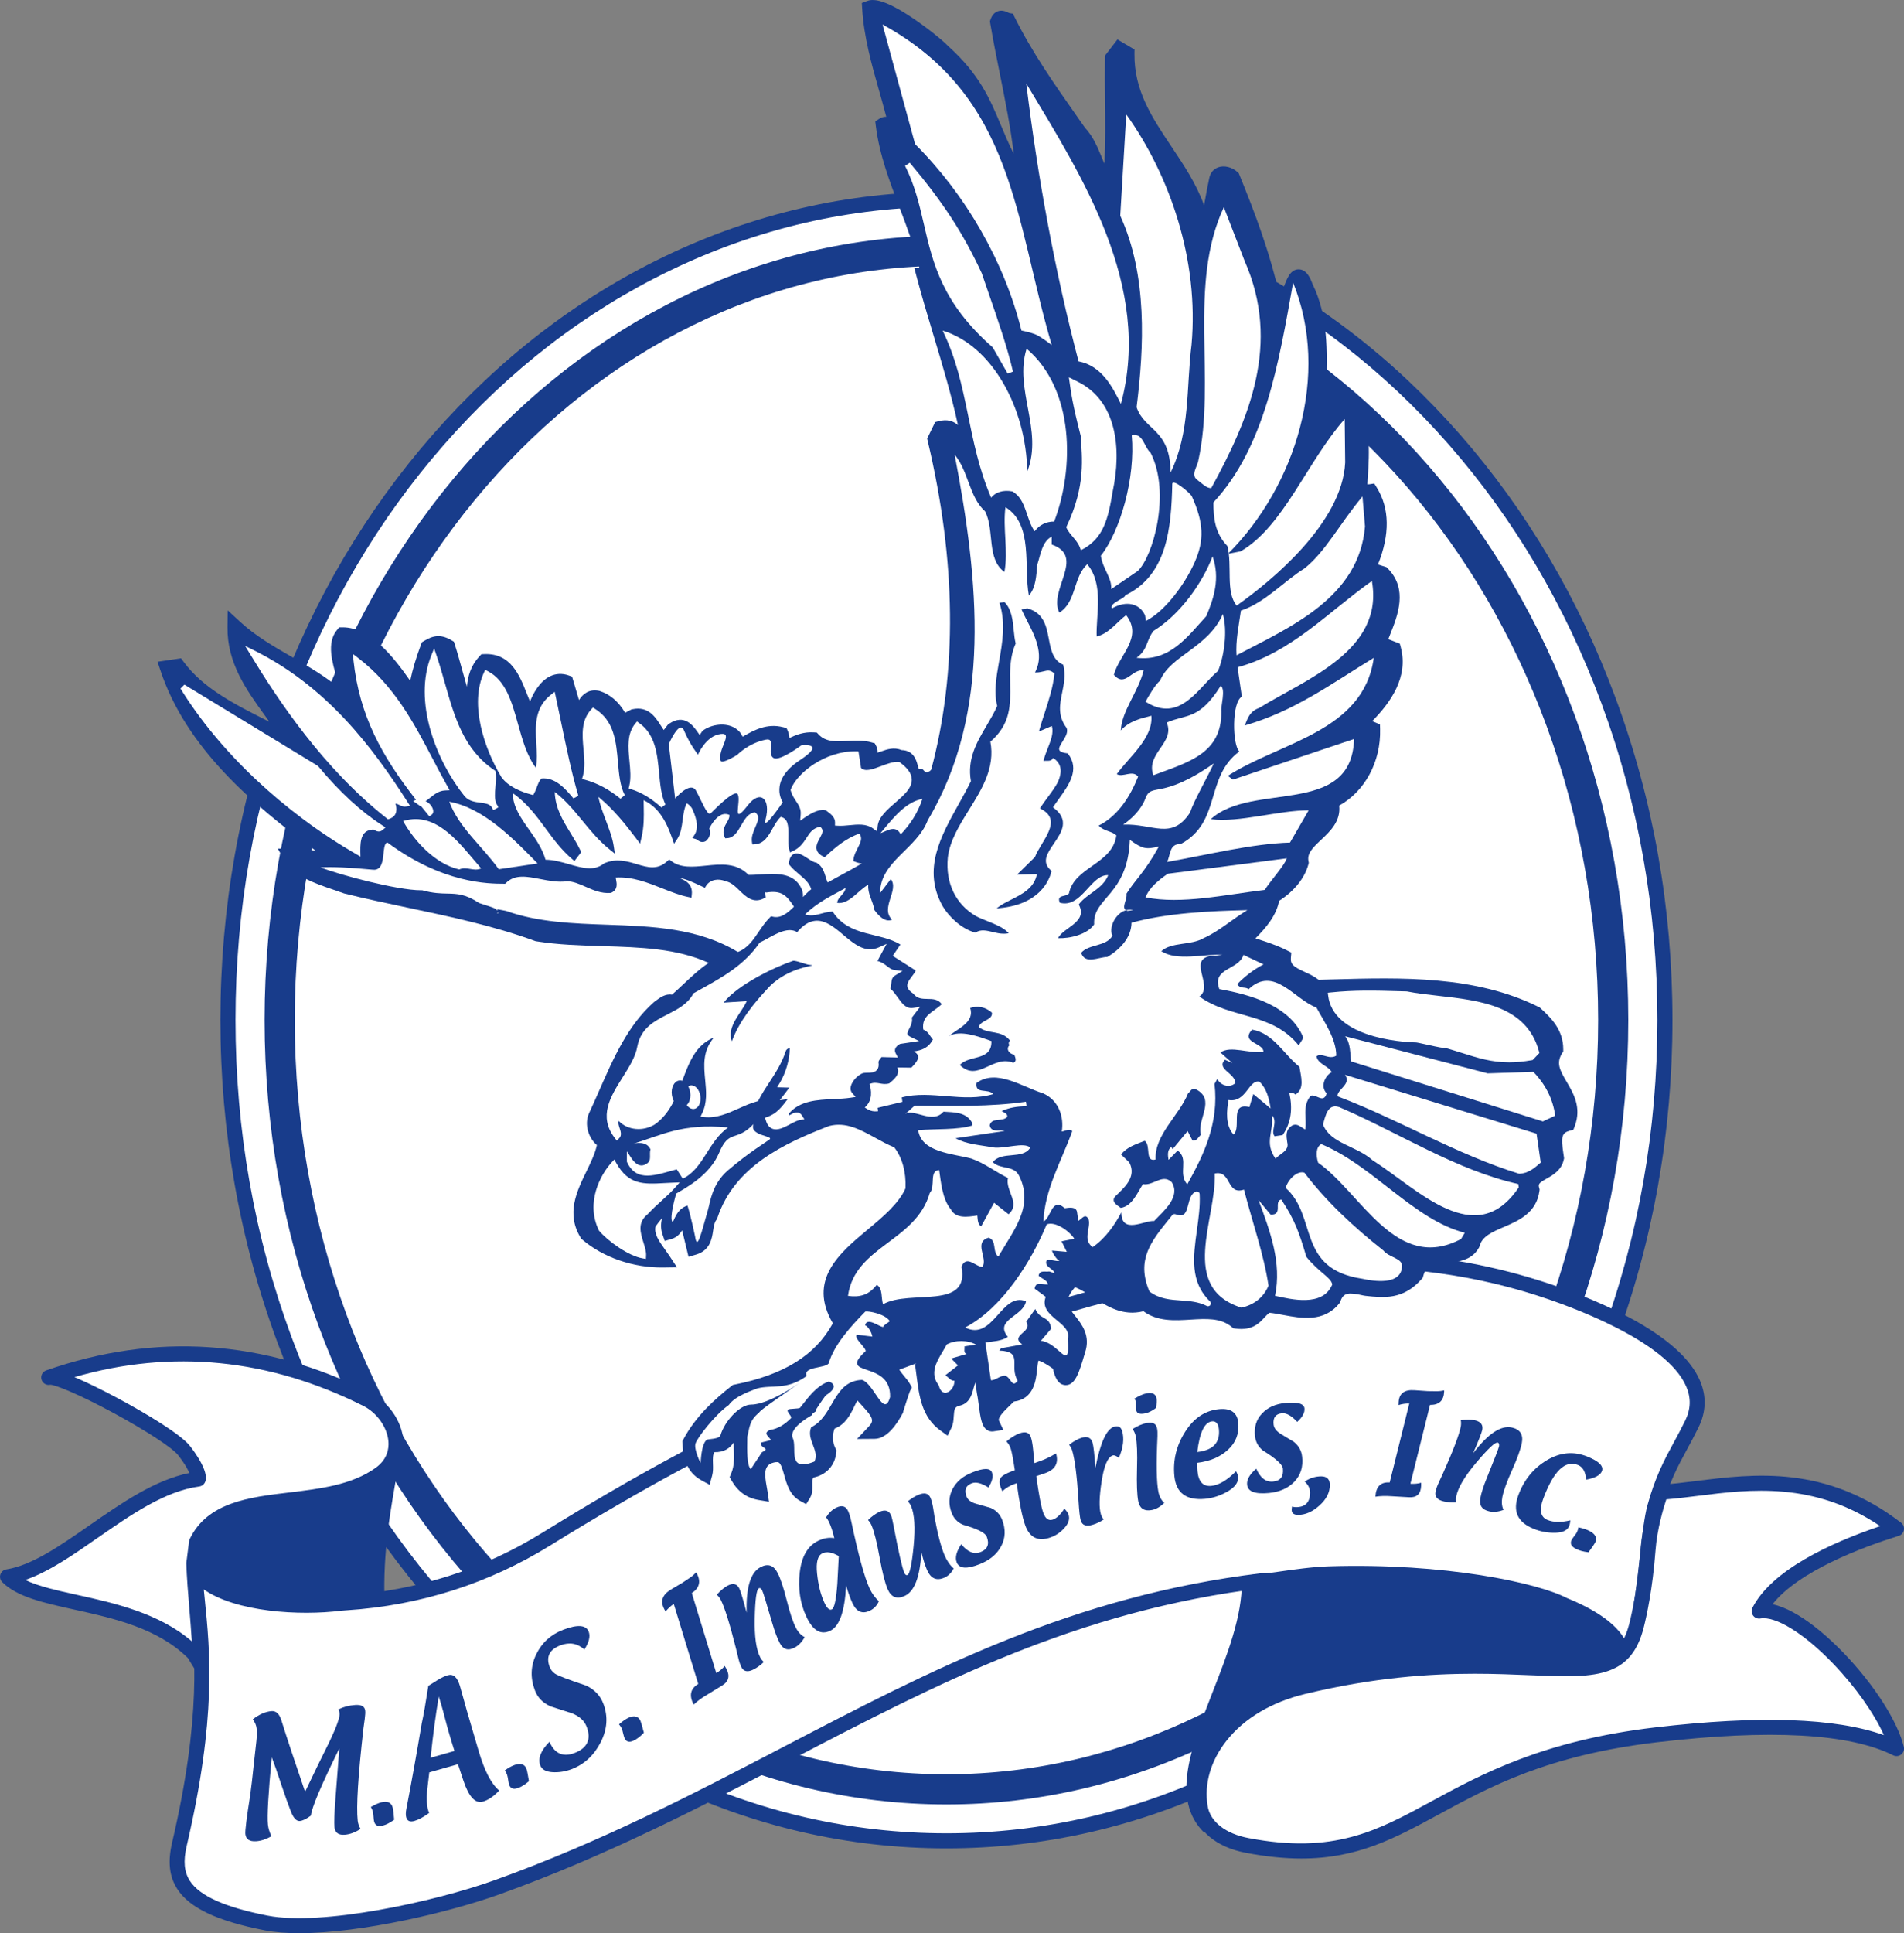
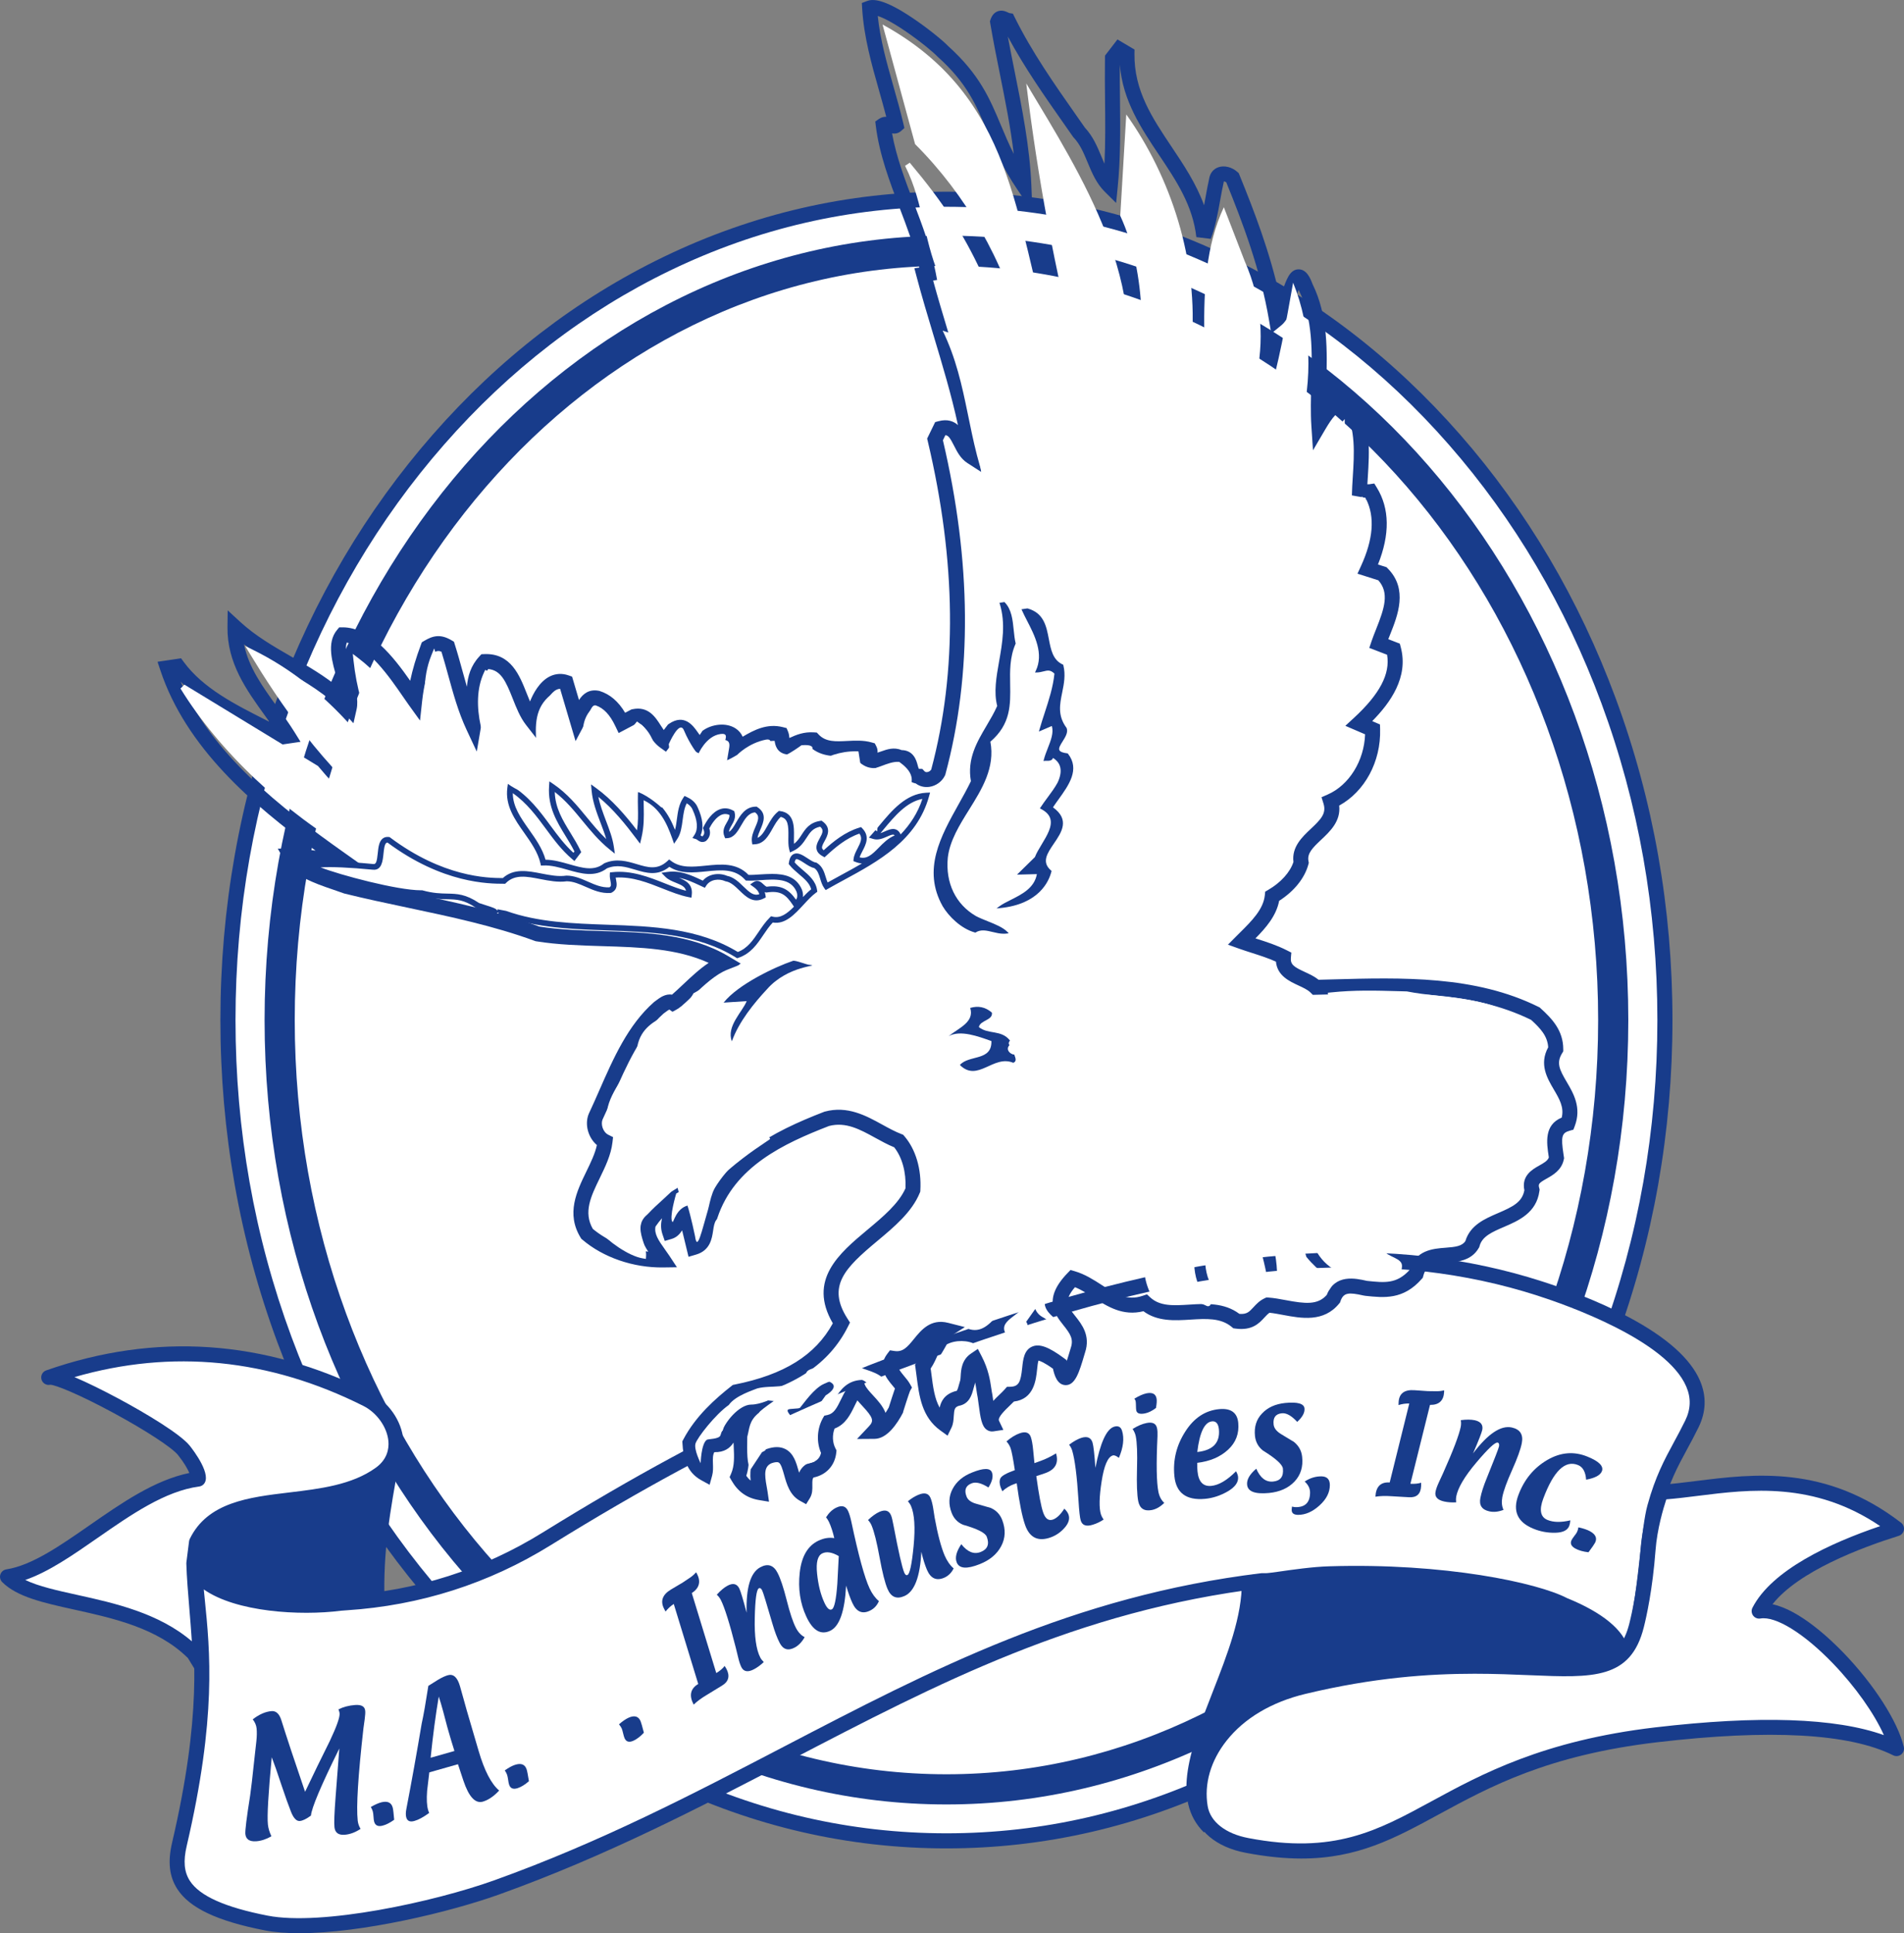
<svg xmlns="http://www.w3.org/2000/svg" version="1.1" id="Layer_1" x="0px" y="0px" viewBox="0 0 1290.96 1310.2" style="enable-background:new 0 0 1290.96 1310.2;" xml:space="preserve">
  <rect x="0" y="0" width="1290.96" height="1310.2" fill="#808080" stroke="none" />
  <style type="text/css">
	.st0{fill:#FFFFFF;}
	.st1{fill:#183C8B;}
</style>
  <g>
    <g>
      <path class="st0" d="M1128.86,691.32c0,307.22-218.09,556.3-487.15,556.3c-269.05,0-487.15-249.07-487.15-556.3    c0-307.22,218.1-556.28,487.15-556.28C910.77,135.04,1128.86,384.1,1128.86,691.32z" />
      <path class="st1" d="M641.71,1252.73c-66.54,0-131.09-14.88-191.85-44.23c-58.63-28.32-111.28-68.85-156.47-120.46    c-45.15-51.56-80.59-111.59-105.35-178.42c-25.61-69.15-38.6-142.6-38.6-218.31c0-75.7,12.99-149.15,38.6-218.3    c24.75-66.83,60.2-126.85,105.35-178.41c45.19-51.61,97.84-92.13,156.47-120.45c60.76-29.35,125.3-44.23,191.85-44.23    c66.54,0,131.09,14.88,191.85,44.23C892.19,202.47,944.83,243,990.03,294.6c45.15,51.56,80.59,111.59,105.34,178.41    c25.61,69.15,38.6,142.6,38.6,218.3c0,75.71-12.99,149.16-38.6,218.31c-24.75,66.83-60.2,126.86-105.34,178.42    c-45.19,51.61-97.84,92.14-156.47,120.46C772.8,1237.85,708.25,1252.73,641.71,1252.73z M641.71,140.15    c-64.99,0-128.04,14.54-187.4,43.21c-57.39,27.72-108.94,67.41-153.22,117.98c-44.33,50.62-79.13,109.57-103.45,175.23    c-25.19,68.01-37.96,140.26-37.96,214.75c0,74.49,12.77,146.74,37.96,214.75c24.32,65.66,59.12,124.61,103.45,175.23    c44.28,50.57,95.84,90.27,153.22,117.99c59.36,28.67,122.41,43.21,187.4,43.21c64.99,0,128.04-14.54,187.4-43.21    c57.39-27.72,108.94-67.42,153.22-117.99c44.33-50.62,79.13-109.58,103.45-175.23c25.19-68.01,37.96-140.27,37.96-214.75    c0-74.49-12.77-146.74-37.96-214.75c-24.32-65.66-59.12-124.61-103.45-175.23c-44.28-50.57-95.83-90.26-153.22-117.98    C769.75,154.69,706.7,140.15,641.71,140.15z" />
    </g>
    <g>
      <g>
        <path class="st1" d="M641.71,1222.94c-254.93,0-462.32-238.48-462.32-531.62c0-293.13,207.4-531.61,462.32-531.61     c254.93,0,462.32,238.48,462.32,531.61C1104.03,984.46,896.63,1222.94,641.71,1222.94z M641.71,180.16     c-243.65,0-441.87,229.3-441.87,511.16c0,281.86,198.22,511.17,441.87,511.17s441.87-229.31,441.87-511.17     C1083.58,409.47,885.36,180.16,641.71,180.16z" />
      </g>
      <g>
        <path class="st1" d="M255.64,1086.17c-1.16-36.6,4.24-64.86,10.66-100.17l0.56-1.77c-1.73,4.23-4.71,8.19-9.12,11.34     c-39.09,28.17-105.17,6.28-124.52,46.38c-20.92,43.27,55.68,52.28,97.48,46.98c8.34-1.06,17.2-2.08,24.86-1.54L255.64,1086.17z" />
        <path class="st1" d="M207.71,1095.38c-11.09,0-22.36-0.86-32.52-2.56c-15.58-2.6-36.13-8.44-45.52-21.51     c-4.44-6.18-8.22-16.67-1.01-31.57c12.03-24.92,40.16-28.29,67.36-31.54c20.94-2.5,42.59-5.09,58.76-16.75     c3.42-2.44,5.9-5.51,7.38-9.14c1.03-2.52,3.87-3.78,6.42-2.85c2.56,0.92,3.94,3.7,3.12,6.3l-0.46,1.46l-0.53,2.93     c-6.2,34.04-11.1,60.92-9.99,95.85c0,0.16,0,0.31-0.01,0.46l-0.07,1.22c-0.08,1.35-0.7,2.62-1.72,3.51s-2.35,1.34-3.71,1.25     c-7.09-0.5-15.67,0.47-23.86,1.51C223.91,1094.91,215.86,1095.38,207.71,1095.38z M258.37,1001.3     c-17.88,11.8-39.86,14.43-61.15,16.98c-26.73,3.2-49.81,5.96-59.43,25.87c-4.1,8.47-4.06,15.42,0.12,21.22     c12.98,18.06,61.86,22.35,92.16,18.51c6.77-0.86,13.82-1.68,20.4-1.73C249.91,1052.77,253.6,1028.06,258.37,1001.3z" />
      </g>
      <g>
        <path class="st0" d="M1053.15,1095.37c21.3-14.96-20.52-4.46-39.59-12.3c-38.08-9.68-55.37-10.92-157.79-11.79     c-204.79,24.84-328.56,139.64-519.08,207.93c-37.45,13.41-116.17,31.88-156.24,24.09c-54.71-10.67-64.83-27.72-58.81-53.38     c26.05-111.58,11.05-152.03,9.77-195.99l1.81-14.29c-20.92,43.28,55.68,52.33,97.48,47c8.34-1.02,70.78-0.79,140.01-43.68     c120.25-74.44,203.63-110.13,315.28-146.73c115.25-37.82,240.22-60.83,358.04-22.92c37.81,12.17,125.32,46.36,103.13,91.77     c-9.51,19.45-18.04,30.26-25.23,56.38c-5.89,21.21-6.51,86.09-21.41,106.15L1053.15,1095.37z" />
        <path class="st1" d="M202.88,1310.2c-8.65,0-16.57-0.59-23.39-1.92c-32.13-6.27-50.96-15.16-59.26-28     c-5.47-8.46-6.59-18.47-3.53-31.52c19.98-85.57,15.55-129.19,11.99-164.24c-0.71-6.99-1.39-13.73-1.86-20.44     c-2.77-6.29-3.75-15.17,1.81-26.66c1.08-2.24,3.63-3.36,6.01-2.66c2.38,0.71,3.91,3.04,3.59,5.5l-1.76,13.9     c0.08,2.41,0.19,4.82,0.34,7.24c0.32,0.57,0.68,1.13,1.08,1.68c13.01,18.09,61.87,22.37,92.14,18.5     c1.01-0.12,2.44-0.22,4.43-0.35c48.02-3.13,92.95-17.46,133.54-42.62c125.01-77.39,210.66-112.59,316.37-147.24     c146.06-47.93,260.83-55.22,361.18-22.92c15.3,4.92,37.94,13.14,58.95,24.34c25.61,13.66,41.81,28.14,48.16,43.04     c4.45,10.45,4.12,21.02-0.97,31.44c-2.69,5.49-5.27,10.27-7.78,14.89c-6.48,11.96-12.08,22.29-17.12,40.61     c-1.93,6.94-3.36,19.67-4.87,33.14c-3.18,28.33-6.78,60.45-17.36,74.69c-1.62,2.18-4.68,2.7-6.93,1.17l-47.37-32.22     c-1.38-0.94-2.21-2.49-2.22-4.16c-0.01-1.43,0.58-2.78,1.6-3.74c-2.18-0.07-4.6-0.09-6.67-0.1c-9.9-0.07-22.19-0.16-31.02-3.66     c-37.33-9.47-53.63-10.67-155.92-11.55c-125.73,15.31-220.21,64.53-320.24,116.64c-61.22,31.89-124.53,64.87-197.41,90.99     C304.95,1295.96,245.23,1310.2,202.88,1310.2z M138.17,1077.2c0.2,2.08,0.42,4.17,0.63,6.29c3.63,35.8,8.15,80.35-12.21,167.57     c-2.42,10.33-1.75,17.63,2.17,23.69c6.61,10.22,23.84,17.92,52.67,23.55c36.71,7.14,112.77-9.29,153.55-23.89     c72.23-25.89,135.22-58.7,196.15-90.44c100.96-52.59,196.32-102.26,324.03-117.75c0.22-0.03,0.43-0.04,0.66-0.04     c102.9,0.88,120.73,2.22,159,11.95c0.23,0.06,0.46,0.13,0.68,0.22c7.04,2.89,18.43,2.97,27.58,3.04     c11.83,0.08,18.96,0.13,20.76,5.89c0.91,2.92-0.37,5.51-2.27,7.65l37.41,25.44c7.13-14.19,10.3-42.44,12.9-65.6     c1.63-14.49,3.03-27.01,5.17-34.72c5.35-19.42,11.49-30.75,17.98-42.74c2.45-4.53,4.99-9.21,7.58-14.51     c3.79-7.76,4.04-15.28,0.75-23c-13.38-31.44-80.59-55.18-100.88-61.7c-98.21-31.6-210.99-24.33-354.91,22.91     c-104.98,34.41-190.05,69.37-314.19,146.22c-42.02,26.04-88.53,40.88-138.23,44.12c-1.75,0.11-3.13,0.2-3.83,0.29     C203.28,1095.24,159.89,1092.53,138.17,1077.2z" />
      </g>
      <g>
        <path class="st0" d="M135.86,1127.8c-0.61-23.76-3.87-48.52-4.45-68.3l1.81-14.26c19.35-40.08,85.43-18.18,124.52-46.36     c19.83-14.32,9.57-41.19-9.09-50.57c-47.95-24.05-122.47-47.34-215.63-14.76c7.83-2.73,81.09,36.25,91.66,49.42     c8.32,10.46,10.75,18.47,9.72,19.45c-46.21,6.1-90.37,60.14-129.31,66.22c20.96,21.11,88.5,13.94,126.33,51.91L135.86,1127.8z" />
        <path class="st1" d="M135.86,1132.88c-1.73,0-3.39-0.89-4.33-2.42l-4.13-6.74c-20.61-20.36-50.55-26.98-76.99-32.82     c-20.89-4.61-38.93-8.6-48.93-18.68c-1.34-1.35-1.82-3.35-1.22-5.16c0.59-1.81,2.16-3.14,4.04-3.43     c17.27-2.7,36.25-15.88,56.34-29.84c21.73-15.1,44.16-30.68,67.75-35.5c-1.21-2.74-3.53-6.94-7.69-12.16     c-4.04-5.04-21.89-16.7-43.39-28.34c-24.36-13.19-39.72-19.16-43.13-19.3c-2.5,0.59-5.09-0.79-5.96-3.27     c-0.92-2.65,0.47-5.54,3.12-6.46c74.14-25.93,148.02-20.88,219.58,15.01c12.45,6.26,21.51,19.25,22.55,32.33     c0.86,10.78-3.67,20.33-12.77,26.89c-18.31,13.2-41.29,15.94-63.51,18.6c-26.4,3.16-49.24,5.89-59.05,25.13l-1.65,13.02     c0.28,9.03,1.12,19.12,2.01,29.79c1.04,12.47,2.11,25.36,2.43,38.13c0.06,2.3-1.43,4.34-3.63,5     C136.83,1132.81,136.34,1132.88,135.86,1132.88z M17.13,1070.79c8.89,4.32,21.49,7.1,35.47,10.19     c24.72,5.46,55.07,12.17,77.47,31.4c-0.47-7.39-1.08-14.77-1.68-22c-0.91-10.97-1.77-21.33-2.05-30.73     c-0.01-0.26,0-0.53,0.04-0.79l1.81-14.26c0.07-0.54,0.23-1.08,0.46-1.57c12.03-24.91,40.15-28.27,67.35-31.52     c20.94-2.5,42.6-5.09,58.77-16.75c7.82-5.65,8.99-12.83,8.59-17.85c-0.76-9.52-7.75-19.42-16.99-24.07     c-63.93-32.06-129.75-38.61-195.9-19.53c0.23,0.09,0.45,0.19,0.68,0.29c8.06,3.44,18.38,8.49,29.07,14.22     c19.31,10.35,42.17,24.19,48.41,31.97c2.66,3.35,15.56,20.27,9.27,26.3c-0.78,0.75-1.78,1.23-2.85,1.37     c-23.12,3.05-46.26,19.13-68.63,34.67C49.38,1053.97,33.09,1065.29,17.13,1070.79z M34.69,938.34     C34.68,938.34,34.68,938.34,34.69,938.34C34.68,938.34,34.68,938.34,34.69,938.34z" />
      </g>
      <g>
        <path class="st1" d="M819.86,1238.29c-34.39-34.3,28.31-107.93,27.17-166.75c0,3.1,31.5-4.26,54.35-4.94     c80.91-2.48,141.73,11.96,159,21.11c34.91,14.09,46.91,32.11,34.79,46.55l-7.4,7.15c-63.53,48.35-138.93,3.79-214.15,23.65" />
        <path class="st1" d="M816.27,1241.89c-22.46-22.4-8.66-57.73,5.94-95.12c9.92-25.41,20.18-51.67,19.74-75.08     c0-0.04,0-0.09,0-0.13l10.15-0.1c0,0,0,0.01,0,0.01c-0.04-2.64-2.13-4.1-3.21-4.27c1.9,0.3,10.52-0.94,17.43-1.93     c10.55-1.51,23.69-3.4,34.9-3.73c78.31-2.41,141.28,11.13,161.29,21.57c24.07,9.76,38.48,21.65,41.66,34.41     c1.75,7.02-0.02,13.94-5.12,20.02l-0.36,0.39l-7.85,7.54c-38.91,29.62-80.93,25.88-125.42,21.93     c-29.68-2.64-60.36-5.36-90.5,2.59l-2.59-9.82c31.86-8.41,63.45-5.6,93.99-2.89c42.38,3.76,82.41,7.33,118.14-19.71l6.98-6.75     c2.88-3.52,3.83-7.07,2.88-10.84c-2.31-9.24-15.37-19.28-35.85-27.55l-0.48-0.22c-18.21-9.65-80.53-22.85-156.47-20.52     c-10.64,0.32-23.46,2.16-33.76,3.63c-7.35,1.06-12.28,1.74-15.75,1.98c-1.05,23.73-10.85,48.83-20.36,73.17     c-13.36,34.22-25.98,66.53-8.23,84.24L816.27,1241.89z" />
      </g>
      <g>
        <path class="st0" d="M1117.43,1050.33c-1.71,22.83-5.16,40.81-7.78,51.19c-14.5,58.08-76.91,5.78-225.83,41.58     c-50.98,12.26-75.42,49.69-70,81.82c2.25,13.41,14.71,22.57,31.69,25.79c113.4,21.66,119.01-56.33,277.37-74.97     c58.52-6.87,125.74-9.3,163.01,9.33c-8.22-34.33-65.88-97.87-93.15-93.16c13.76-26.66,60.03-45.52,93.15-55.88     c-60.54-46.59-117.84-27.22-159.77-24.72C1126.12,1011.32,1118.94,1030.35,1117.43,1050.33z" />
        <path class="st1" d="M882.4,1259.59c-11.31,0-23.77-1.2-37.84-3.89c-19.87-3.77-33.24-14.96-35.75-29.94     c-3.01-17.84,2.27-36.44,14.88-52.35c13.48-17.02,33.87-29.21,58.94-35.24c68.97-16.58,118.92-14.48,155.4-12.95     c42.33,1.78,59.85,2.51,66.7-24.92c1.66-6.57,5.71-24.59,7.64-50.34c0,0,0,0,0,0c1.54-20.47,8.7-39.62,9-40.42     c0.71-1.87,2.45-3.16,4.45-3.28c7.54-0.45,15.66-1.47,24.26-2.54c39.13-4.9,87.83-11,138.91,28.3c1.5,1.16,2.23,3.05,1.9,4.91     s-1.67,3.39-3.48,3.96c-25.33,7.92-67.92,23.94-85.61,46.38c18.4,3.87,39.22,23.63,48.32,33.08     c20.62,21.42,36.6,46.37,40.71,63.56c0.46,1.92-0.24,3.93-1.78,5.16c-1.55,1.23-3.66,1.45-5.43,0.56     c-29.69-14.85-83.57-17.82-160.14-8.83c-74.03,8.71-113.36,30.09-148.06,48.95C945.53,1245.98,920.48,1259.59,882.4,1259.59z      M999.78,1134.36c-30.68,0-68.38,2.53-114.77,13.68c-22.85,5.5-41.3,16.45-53.36,31.67c-10.8,13.63-15.35,29.39-12.82,44.37     c1.78,10.61,12.11,18.7,27.63,21.65c57.92,11.06,87.13-4.81,124.11-24.91c33.75-18.34,75.75-41.17,151.72-50.11     c70.24-8.24,122.29-6.47,155.03,5.24c-6.45-14.5-19.27-32.73-34.52-48.57c-19.53-20.29-38.83-32.24-49.2-30.46     c-1.89,0.33-3.82-0.45-4.96-2c-1.14-1.55-1.3-3.62-0.42-5.33c13.15-25.49,52.51-43.76,86.59-55.29     c-44.94-30.35-88.28-24.93-123.48-20.52c-7.52,0.94-14.67,1.84-21.52,2.37c-2,6.03-6.23,20.14-7.32,34.56     c-1.99,26.53-6.2,45.23-7.92,52.04c-8.85,35.46-34.49,34.39-76.97,32.6C1026.35,1134.89,1013.79,1134.36,999.78,1134.36z" />
      </g>
      <g>
        <g>
          <path class="st1" d="M184.25,1190.95c-2.36,24.79-3.21,40.02-2.6,45.63c0.26,2.46,1.05,5.12,2.38,7.94      c-3.58,2.03-7,3.14-10.27,3.37c-4.56,0.32-7-1.29-7.4-4.87c-0.23-2.3,0.84-11.03,3.26-26.23c0.49-3.06,1.55-12.26,3.19-27.64      c0.31-2.96,0.64-5.89,0.99-8.85c0.38-3.47,0.44-6.47,0.17-8.99c-0.24-2.11-1.11-4.15-2.61-6.04c4.41-3.42,8.66-5.25,12.78-5.58      c3.08-0.22,5.27,1.84,6.62,6.16c3.58,11.44,8.93,27.61,16.09,48.51c5.69-11.98,11.3-23.46,16.78-34.45      c4.68-9.91,6.89-16.19,6.62-18.77c-0.08-0.64-0.33-1.57-0.76-2.64c3.31-1.67,7.09-2.65,11.29-2.96c4.24-0.3,6.51,0.95,6.82,3.8      c0.16,1.18,0.02,3.18-0.33,5.9l-0.85,6.11c-3.62,32.13-4.93,52.97-3.88,62.54c0.21,1.95,0.85,3.82,1.93,5.62      c-3.64,2.4-7.24,3.71-10.76,3.97c-4.21,0.33-6.54-1.38-6.94-5.14c-0.32-2.85-0.06-9.52,0.74-20.09l2.56-33.24      c-12.4,25.09-18.8,40.27-19.24,45.48c-3.14,2.31-5.66,3.53-7.61,3.67c-2.22,0.15-4.2-1.92-5.93-6.29      c-1.73-4.34-3.8-10.2-6.25-17.47C188.04,1201.31,185.77,1194.84,184.25,1190.95z" />
        </g>
        <g>
          <path class="st1" d="M251.43,1224.68c2.8-1.65,5.2-2.7,7.25-3.22c4.19-0.99,6.73,0.23,7.62,3.73c0.28,1.06,0.59,3.78,0.97,8.12      c-2.88,2.08-5.53,3.43-7.99,4.03c-3.07,0.75-4.94-0.22-5.62-2.82c-0.19-0.76-0.35-1.88-0.43-3.4c-0.09-1.46-0.25-2.62-0.43-3.32      C252.55,1226.82,252.09,1225.77,251.43,1224.68z" />
        </g>
        <g>
          <path class="st1" d="M297.49,1149.83l1.54,4.93c0.12,0.48,0.28,0.99,0.44,1.56c0.64,2.15,1.37,4.85,2.21,8.12      c1.21,4.68,2.11,7.94,2.67,9.79l1.58,5.39l2.19,7.09l-16.14,4.58C293.54,1176.12,295.37,1162.32,297.49,1149.83z       M310.51,1195.68l3.68,11.11c3.68,10.95,8.05,15.68,13.13,14.27c3.74-1.09,7.46-3.58,11.12-7.55      c-5.35-4.51-10-13.45-13.94-26.91l-7.96-27.16c-0.55-1.82-1.32-4.61-2.33-8.35c-1.01-3.72-1.79-6.5-2.35-8.35      c-1.74-5.99-4.47-8.41-8.17-7.38c-1.91,0.54-4.2,1.59-6.82,3.18l-6.44,4.03c-1.77,11.42-3.26,19.99-4.53,25.66      c-3.31,19.81-6.78,39.07-10.37,57.75c-0.47,2.38-0.5,4.36-0.05,5.83c0.7,2.39,2.54,3.18,5.52,2.31c2.74-0.75,6.06-2.56,10-5.42      c-0.28-0.56-0.5-1.21-0.72-1.93c-0.9-3.01-1.11-7.37-0.68-13.08c0.52-4.17,1-8.31,1.47-12.48L310.51,1195.68z" />
        </g>
        <g>
          <path class="st1" d="M342.25,1199.89c2.65-1.9,4.96-3.15,6.94-3.79c4.12-1.34,6.73-0.34,7.87,3.04      c0.36,1.07,0.88,3.75,1.57,8.04c-2.69,2.36-5.22,3.92-7.65,4.71c-2.99,0.98-4.92,0.22-5.78-2.34c-0.25-0.73-0.47-1.84-0.68-3.37      c-0.21-1.45-0.43-2.55-0.69-3.3C343.51,1201.93,343,1200.93,342.25,1199.89z" />
        </g>
        <g>
-           <path class="st1" d="M372.55,1180.48c3.51,8.04,9.19,10.58,17.05,7.57c8.68-3.34,11.4-9.27,8.15-17.82      c-1.57-4.12-4.96-7.16-10.15-9.14c-4.69-1.52-9.39-3.04-14.12-4.54c-5.31-2.29-8.92-5.89-10.78-10.85      c-3.24-8.46-2.94-16.66,0.88-24.51c3.81-7.88,9.91-13.42,18.32-16.65c9.74-3.72,15.51-3.28,17.28,1.36      c1.17,3.16,0.2,7.18-2.97,12.03c-4.71-4.21-10.13-5.16-16.26-2.82c-7.48,2.88-9.88,7.77-7.22,14.79      c0.64,1.64,1.82,3.15,3.57,4.42c1.78,1.23,8.82,3.98,21.16,8.09c5.69,2.72,9.54,6.79,11.62,12.23      c3.29,8.67,2.68,17.4-1.83,26.22c-4.52,8.81-11.07,14.88-19.66,18.17c-4.29,1.62-8.65,2.31-13.06,2.05      c-4.41-0.31-7.14-1.81-8.21-4.6C364.54,1191.85,366.63,1186.48,372.55,1180.48z" />
-         </g>
+           </g>
        <g>
          <path class="st1" d="M419.69,1168.62c2.46-2.13,4.65-3.62,6.55-4.48c3.94-1.74,6.63-0.99,8.07,2.31      c0.43,1.03,1.18,3.66,2.26,7.88c-2.46,2.62-4.85,4.42-7.16,5.45c-2.9,1.29-4.88,0.69-5.94-1.75c-0.31-0.74-0.64-1.82-0.98-3.3      c-0.33-1.45-0.65-2.54-0.95-3.28C421.11,1170.55,420.51,1169.62,419.69,1168.62z" />
        </g>
        <g>
          <path class="st1" d="M456.83,1087.07c-2.15,1.41-3.99,3.14-5.57,5.14l-0.93-1.76c-2.77-5.25-1.25-9.62,4.52-13.12l8.14-4.84      c1.53-1.02,3.2-2.15,5.03-3.36c1.49-1.04,2.81-2.2,3.94-3.53l0.61,1.01c2.75,5.34,1.61,9.71-3.51,13.09l16.59,54.2      c2.38-1.41,4.3-3.04,5.68-4.83c0.57,0.89,0.95,1.54,1.2,1.98c2.53,4.84,1.54,8.63-2.99,11.36l-3.43,2.09l-6.95,4.25      c-3.55,2.1-6.52,4.29-8.84,6.53c-3.26-6.15-2.21-10.85,3.1-13.99L456.83,1087.07z" />
        </g>
        <g>
          <path class="st1" d="M506.23,1093.01c-0.48-17.01,2.63-27.31,9.32-30.84c5.08-2.74,8.99-1.43,11.7,3.89      c1.95,3.8,4.01,9.97,6.17,18.54c2.16,8.59,4.23,14.78,6.18,18.55c1.57,3.09,3.57,5.2,5.98,6.4c-1.83,3.25-4.08,5.63-6.74,7.05      c-4.51,2.4-7.91,1.33-10.21-3.16c-1.73-3.33-3.37-7.7-4.95-13.16c-3.98-13.7-6.28-21.16-6.93-22.44      c-0.69-1.35-1.43-1.8-2.25-1.36c-1.58,0.82-2.48,7.5-2.75,20.04c-0.3,12.54,0.95,21.49,3.74,26.86      c0.47,0.92,1.27,1.97,2.37,3.06c-2.11,2.02-4.3,3.61-6.57,4.84c-4.14,2.21-6.98,1.75-8.59-1.32c-0.8-1.62-1.54-3.78-2.18-6.54      l-1.64-6.73c-4.2-16.56-7.61-27.39-10.17-32.4c-0.72-1.37-1.62-2.52-2.72-3.49c2.56-2.84,5.02-4.91,7.33-6.13      c3.64-1.96,6.29-1.33,7.89,1.79C502.1,1078.2,503.78,1083.71,506.23,1093.01z" />
        </g>
        <g>
          <path class="st1" d="M567.73,1073.4c-0.79,10.74-2.03,16.52-3.72,17.32c-1.59,0.81-3.26-0.68-4.99-4.4      c-2.56-5.48-4.22-12.07-5.01-19.74c-0.82-7.69,0.37-12.27,3.54-13.8c2.9-1.4,6.62-0.8,11.15,1.83      C568.37,1060.86,568.05,1067.11,567.73,1073.4z M577.98,1086.49c2.74,5.93,6.69,7.61,11.85,5.12c2.8-1.33,4.8-3.49,6.09-6.46      c-2.53-2.13-4.63-5.03-6.33-8.65c-3.41-7.32-7.52-22.35-12.34-45.08c-0.66-3.1-1.41-5.58-2.24-7.39      c-1.55-3.31-4.22-4.08-7.99-2.24c-2.66,1.24-4.94,3.42-6.93,6.53c0.85,1.13,1.51,2.16,1.99,3.21c1.4,3,2.58,6.62,3.58,10.91      c-3.54-0.58-7.15,0.02-10.81,1.77c-7.19,3.45-11.39,10.66-12.61,21.57c-1.22,10.94,0.27,20.88,4.47,29.88      c4.4,9.48,9.83,12.64,16.27,9.54c6.22-3,9.78-13.18,10.7-30.58C575.13,1079.52,576.56,1083.45,577.98,1086.49z" />
        </g>
        <g>
          <path class="st1" d="M615.59,1017.46c2.06-1.73,4.35-3.18,6.85-4.28c4.3-1.86,7.1-1.2,8.46,1.99c0.71,1.67,1.3,3.88,1.77,6.67      l1.08,6.87c2.03,11.14,4.28,19.65,6.71,25.44c1.59,3.69,3.64,6.65,6.13,8.82c-1.42,2.93-3.56,5.06-6.37,6.3      c-5.34,2.31-9.26,0.5-11.79-5.51c-1.36-3.23-2.62-7.21-3.74-12.05c-0.83,17.02-4.67,27.03-11.51,30      c-5.27,2.3-9.08,0.7-11.42-4.85c-1.73-4.07-3.54-11.23-5.4-21.45c-1.87-10.26-3.67-17.44-5.4-21.55      c-0.59-1.4-1.4-2.63-2.43-3.67c2.79-2.64,5.41-4.53,7.83-5.6c3.8-1.63,6.4-0.89,7.79,2.42c0.47,1.1,1.04,3.38,1.68,6.86      c3.37,17.79,5.8,28.47,7.29,31.97c0.62,1.42,1.31,1.94,2.14,1.6c1.6-0.71,3-7.3,4.2-19.75c1.18-12.46,0.6-21.45-1.75-26.96      C617.28,1019.71,616.59,1018.65,615.59,1017.46z" />
        </g>
        <g>
          <path class="st1" d="M651.78,1046.56c4.22,5.32,8.62,7.08,13.2,5.26c4.63-1.83,6-5.3,4.06-10.33      c-1.02-2.66-6.41-5.38-16.17-8.14c-3.63-1.58-6.15-4.22-7.6-7.95c-2.25-5.83-2.05-11.23,0.59-16.24      c2.63-5.04,7.06-8.78,13.29-11.21c7.75-3.12,12.22-3.12,13.39-0.07c1.05,2.66,0.26,6.08-2.35,10.24      c-4.77-3-8.56-3.96-11.41-2.81c-4.01,1.55-5.16,4.58-3.43,8.95c0.87,2.31,3.09,3.95,6.61,4.91c3.18,0.93,6.39,1.83,9.66,2.76      c3.75,1.58,6.41,4.33,7.89,8.19c2.44,6.38,2.22,12.28-0.65,17.71c-2.86,5.46-7.77,9.56-14.59,12.25      c-8.76,3.49-13.96,3.09-15.62-1.26C647.4,1055.63,648.44,1051.52,651.78,1046.56z" />
        </g>
        <g>
          <path class="st1" d="M689.36,1005.24l-1.72,0.59c-2.96,1.03-5.62,2.68-8.03,4.86c-0.55-1.19-0.94-2.1-1.15-2.7      c-0.86-2.45-0.9-4.49-0.15-6.1c0.75-1.6,3.99-3.44,9.77-5.51c-1.18-7.8-2.14-12.78-2.86-14.86c-0.59-1.67-1.54-3.23-2.81-4.61      c3.03-2.62,6.01-4.49,8.99-5.52c3.91-1.39,6.43-0.54,7.51,2.52c0.69,2.01,1.22,4.91,1.59,8.75c0.56,5.84,0.87,8.82,0.88,8.97      l4.15-1.5c3.34-1.19,6.84-2.88,10.5-5.11c1.9,6.53-0.5,10.93-7.22,13.35c-0.61,0.22-1.58,0.55-2.99,1.02      c-1.37,0.45-2.46,0.8-3.18,1.05c1.72,12.47,3.27,20.71,4.68,24.7c1.47,4.2,3.67,5.75,6.61,4.73c2.57-0.93,5.15-3.37,7.71-7.39      c1.43,1.37,2.38,2.71,2.84,4.03c0.97,2.8,0.13,5.75-2.57,8.83c-2.69,3.1-5.88,5.3-9.57,6.62c-8.5,3.02-14.27,0.23-17.3-8.44      C693.04,1027.86,691.16,1018.41,689.36,1005.24z" />
        </g>
        <g>
          <path class="st1" d="M748.27,1029.86c-2.21,1.51-4.71,2.71-7.39,3.52c-4.42,1.38-7.11,0.41-8.12-2.89      c-0.58-1.83-1.08-6.41-1.52-13.71c-1.02-16.47-2.47-27.74-4.3-33.81c-0.44-1.33-1.11-2.63-2.05-3.83      c3.08-2.31,5.84-3.87,8.35-4.67c3.96-1.23,6.48-0.16,7.52,3.21c0.66,2.23,1.32,7.96,1.95,17.15      c3.29-16.98,7.47-26.24,12.67-27.89c2.77-0.83,4.58,0.07,5.41,2.79c1.58,5.11,0.86,11.24-2.16,18.33      c-1.78-1.4-3.15-1.95-4.15-1.63c-3.39,1.04-5.88,6.88-7.54,17.5c-1.66,10.63-1.82,18.12-0.48,22.47      C746.78,1027.4,747.38,1028.58,748.27,1029.86z" />
        </g>
        <g>
          <path class="st1" d="M767.94,968.47c3.37-2.12,6.58-3.48,9.52-4.05c4.08-0.8,6.4,0.38,7.04,3.53c0.31,1.44,0.41,3.24,0.31,5.41      c-0.89,18.7-0.68,31.3,0.63,37.77c0.64,3.13,1.98,5.63,3.96,7.43c-2.65,2.63-5.46,4.24-8.35,4.83c-5.16,1-8.27-0.94-9.29-5.94      c-0.84-4.31-1.12-11.66-0.84-22.04c0.31-10.35,0.01-17.71-0.84-22C769.72,971.69,769.01,970.05,767.94,968.47z M783.78,954.23      c-2.57,1.97-5.05,3.2-7.4,3.68c-3.56,0.71-5.56,0.03-5.97-2.02c-0.13-0.7-0.21-1.73-0.21-3.14c0-1.42-0.1-2.5-0.22-3.17      c-0.1-0.5-0.39-1.01-0.88-1.62c3.19-1.96,5.97-3.17,8.3-3.65c3.94-0.76,6.17,0.38,6.75,3.42      C784.46,949.05,784.3,951.27,783.78,954.23z" />
        </g>
        <g>
          <path class="st1" d="M821.84,963.31c2.66-0.25,4.21,1.56,4.61,5.41c0.85,9.08-4.04,14.22-14.66,15.36      C813.39,970.68,816.76,963.75,821.84,963.31z M832.65,982.53c5.31-4.89,7.6-10.98,6.91-18.26c-0.66-6.85-4.95-9.95-12.76-9.26      c-9.54,0.86-17.25,5.93-23.18,15.27c-5.95,9.28-8.42,19.31-7.36,30.09c1.11,11.43,8.04,16.58,20.69,15.46      c5.29-0.47,10.45-2.16,15.5-5.06c4.98-2.94,7.35-6.19,6.99-9.85c-0.12-1.13-0.57-2.37-1.38-3.78      c-6.13,6.16-11.75,9.45-16.86,9.91c-5.48,0.49-8.59-2.82-9.26-9.93c-0.16-1.54-0.22-3.41-0.2-5.69      C820.35,990.39,827.33,987.46,832.65,982.53z" />
        </g>
        <g>
          <path class="st1" d="M851.78,995.39c2.72,6.27,6.51,9.2,11.42,8.71c5-0.48,7.2-3.39,6.64-8.8c-0.32-2.78-4.87-6.87-13.58-12.24      c-3.15-2.51-4.88-5.77-5.35-9.72c-0.67-6.21,0.9-11.35,4.8-15.39c3.83-4.09,9.07-6.43,15.73-7.11      c8.32-0.8,12.66,0.44,13.02,3.63c0.32,2.85-1.31,5.9-4.93,9.2c-3.85-4.19-7.27-6.12-10.32-5.85c-4.31,0.41-6.18,2.93-5.67,7.62      c0.26,2.44,1.96,4.65,5.12,6.55c2.89,1.76,5.81,3.51,8.71,5.27c3.2,2.61,5.08,5.94,5.51,10.07c0.75,6.75-0.99,12.35-5.17,16.78      c-4.2,4.44-9.99,7.03-17.29,7.74c-9.41,0.89-14.35-0.92-14.84-5.53C845.2,1002.86,847.25,999.23,851.78,995.39z" />
        </g>
        <g>
          <path class="st1" d="M876.01,1021.06c0.9,0.25,1.69,0.38,2.47,0.4c6.53,0.07,9.77-3.25,9.77-9.95c0-2.7-1.21-5.18-3.65-7.43      c3.69-2.42,7.5-3.53,11.35-3.5c3.82,0.06,5.72,2.02,5.72,5.92c0,4.96-2.33,9.58-7.07,13.84c-4.7,4.25-9.54,6.37-14.55,6.34      c-2.84-0.05-4.25-1.16-4.25-3.27C875.79,1022.95,875.85,1022.16,876.01,1021.06z" />
        </g>
        <g>
          <path class="st1" d="M955.53,951.21c-2.52-0.06-4.98,0.3-7.3,1.06l0.07-1.96c0.31-5.82,3.8-8.54,10.46-8.13l9.33,0.64      c1.82,0,3.8,0.03,5.96,0.07c1.78,0.01,3.47-0.2,5.1-0.62l-0.01,1.14c-0.3,5.9-3.49,8.84-9.56,8.74l-13.29,53.46      c2.8,0.16,5.22-0.07,7.27-0.71c0.02,1.01,0.02,1.77,0,2.25c-0.27,5.39-3.01,7.92-8.21,7.58l-3.97-0.22l-8-0.47      c-4.11-0.3-7.7-0.15-10.81,0.32c0.33-6.84,3.58-10.06,9.68-9.64L955.53,951.21z" />
        </g>
        <g>
          <path class="st1" d="M998.76,985.04c10.1-13.34,18.86-19.19,26.29-17.58c5.62,1.25,7.91,4.77,6.77,10.63      c-0.82,4.17-3,10.23-6.57,18.2c-3.6,8.01-5.78,14.06-6.62,18.26c-0.63,3.36-0.38,6.28,0.79,8.74c-3.43,1.33-6.63,1.69-9.63,1.01      c-4.99-1.09-7.04-4.1-6.06-9.05c0.7-3.66,2.13-8.1,4.26-13.3c5.29-13.07,8.09-20.3,8.38-21.66c0.25-1.53-0.04-2.37-0.96-2.59      c-1.72-0.34-6.54,4.2-14.46,13.58c-7.97,9.43-12.47,17.09-13.6,23.02c-0.2,1.06-0.22,2.34-0.05,3.89      c-2.85,0.17-5.57-0.01-8.1-0.56c-4.59-1.01-6.53-3.21-5.88-6.58c0.33-1.76,1.1-3.9,2.28-6.45l2.86-6.2      c6.91-15.46,10.87-25.96,11.97-31.48c0.26-1.49,0.28-2.93,0.02-4.42c3.74-0.5,6.92-0.49,9.51,0.06c4,0.91,5.72,3.06,5.06,6.52      C1004.61,971,1002.54,976.32,998.76,985.04z" />
        </g>
        <g>
          <path class="st1" d="M1064.74,1030.39c-0.15,1.59-0.42,2.84-0.73,3.69c-1.12,3.03-4.31,4.62-9.49,4.72      c-5.15,0.12-10.14-0.8-14.84-2.74c-10.81-4.41-14.2-11.99-10.19-22.76c3.89-10.48,10.41-18.38,19.46-23.74      c9.1-5.34,18.2-6.1,27.38-2.35c7.82,3.14,11.05,6.44,9.84,9.79c-1.05,2.79-4.64,4.71-10.73,5.84c-0.38-5.27-2.21-8.59-5.48-9.91      c-8.73-3.59-16.6,4.02-23.59,22.74c-2.87,7.68-1.93,12.51,2.89,14.47C1053.34,1031.8,1058.48,1031.87,1064.74,1030.39z" />
        </g>
        <g>
          <path class="st1" d="M1070.21,1035.13c3.2,0.71,5.79,1.55,7.72,2.59c3.92,2.11,5.14,4.73,3.58,7.82      c-0.48,0.95-1.98,3.14-4.47,6.49c-3.64-0.41-6.56-1.24-8.85-2.49c-2.9-1.56-3.77-3.5-2.59-5.83c0.32-0.65,0.94-1.56,1.83-2.72      c0.89-1.13,1.53-2.03,1.84-2.69C1069.71,1037.43,1069.99,1036.38,1070.21,1035.13z" />
        </g>
      </g>
      <g>
-         <path class="st1" d="M607.33,955.79c0-0.1,4.48-14.24,5.14-15.43c-3.21-5.66-12.82-11.91-6.86-19.73     c17.82,2.77,18.71-23.55,35.95-19.17c-9.41,6.01-9.24,16.12-15.87,24.76c2.18,15.08,2.46,30.19,14.83,39.13     c2.45-5-1.53-14.52,8.33-17.53c5.42-0.8,5.46-6.23,7.13-11.09c0.99-3.98-0.63-11.21,5.12-15.11c5.54,10.69,5.54,19.21,6.73,24.46     c1.2,7.57,1.97,19.41,4.89,18.98c-3.42-7.17,7.45-14.52,12.33-20.13c24.93-0.62-0.59-45.52,33.42-20.28     c3.99,20.28,9.03,1.46,12.31-9.51c7.18-21.04-27.32-23.92-3.46-48.68c17.36,5.12,28.73,23.41,49.07,16.55     c16.43,15.23,43.87-2.67,61.9,12.35c13.35,1.86,13.88-7.44,21.32-10.87c14.36,0.95,33.02,9.74,44.4-4.27     c3.9-11.34,13.75-8.93,21.9-7.09c12.77,1.35,23.34,2.65,34.15-9.66c5.47-20.78,29.96-5.97,38.16-20.26     c5.08-19.17,37.47-14,40.47-36.72c-3.43-12.57,14.26-10.57,16.6-21.69c-1.54-10.53-3.73-20.19,7.63-23.38     c7.99-21.17-19.64-31.7-8.12-50.31c0-10.75-6.53-17.5-13.81-24.1c-45.18-22.47-99.22-19.09-148.86-17.87     c-7.37-7.32-23.18-7.28-21.98-20.56c-9.37-4.74-19.24-7.12-28.39-10.38c8.97-9.02,19.49-18.26,20.81-30.77     c8.72-5.1,16.99-13.3,19.56-22.85c-3.29-17.19,25.97-22.31,20.04-41.4c18.58-8.15,28.99-28.9,28.44-48.8l-9.29-4     c13.92-12.82,28.77-30.39,23.48-50.35l-10.07-3.89c4.96-14.57,16.47-33.19,2.56-47.26l-9.93-3.14     c7.18-15.67,12.18-35.61,1.81-52.52c-2.3,0.34-6.4-0.57-7.52,2.65c0.33-19.25,5.34-44.58-6.8-62.77     c-9.85-2.39-16.25,7.8-20.68,15.35c-1.97-29.68,5.58-64.6-9.01-93.95c-8.03-21.79-10.48,14.62-19.69,22.12     c-5.83-34.48-17.51-65.8-29.9-96.24c-3.59-3.3-10-3.9-10.79,1.6c-2.88,12.73-4.1,25.96-8.63,38.18     c-5.51-48.38-52.7-73.67-52.11-123.7l-5.18-3.07l-4.67,6.07c-0.46,29.27,1.42,58.19-1.48,87.07     c-10.15-10.03-10.93-26.05-21.18-36.82c-17.01-24.38-34.79-48.65-48.24-75.86c-2.42-0.4-5.31-3.81-6.96,1.03     c6.16,36.75,16.31,73.68,17.82,111.12c-25.17-37.01-20.45-60.24-55.01-91.21c-5.66-6.08-39.84-33.07-49.59-29.33     c1.64,27.44,11.68,52.84,17.96,79.57c-2.09,1.84-5.85-2.21-8.72-0.25c4.29,34.71,23.95,66.4,30.54,100.76l-3.09,0.46     c10.71,40.7,26.13,81.43,32.29,123.55c-8.71-5.63-8.06-22.62-21-19.17l-3.63,7.45c18.51,77.95,21.11,155.18,2.16,225.61     c-2.42,4.97-9.27,6.75-13.04,2.71c-8.73-0.25-2.76-13.42-12.92-12.68c-7.71-4.25-14.91,6.05-22.87,0.32     c1.33-1.75,3.43-3.58,2.32-5.73c-12.36-3.55-27.85,4.13-38.11-6.64c-7.19-0.48-12.26,2.59-17.47,4.87     c-4.86-0.8-3.2-5.66-4.41-8.54c-11.48-2.93-20.68,4.59-30.19,9.84c2.11-12.61-12.24-13.55-19.45-8.65l-4.52,6.83     c-7.62-3.49-8.94-17.89-19.01-11.02l-5.95,7.78c-7.96-5.71-9.18-19.35-20.64-16.9l-8.1,4.28c-3.42-7.17-8.38-14.13-16.66-16.75     c-8.95-1.75-10.4,10-13.5,15.83l-7.83-26.51c-10.83-3.77-17.68,8.77-20.45,16.88c-1.21,2.47-2.32,5.71-2.67,8.83     c-10.71-13.77-10.67-40.66-31.92-39.84c-11.6,12.5-5.19,29.2-7.74,44.2c-8.08-17.28-11.59-35.95-17.43-54.3     c-5.2-3.06-8.29-2.61-13.38,0.45c-4.56,12.18-7.63,23.42-8.99,35.9c-9.92-13.88-28.25-44.37-48.77-44.4     c-9.41,11.38,7.35,36.71,4.47,49.44c-22.53-24.33-53.8-32.75-77.54-54.6c-0.36,30.01,21.61,50.58,36.08,73.81l-3.85,0.57     c-24.88-13.22-54.26-25.01-71.05-47.87l-6.95,1.03c18.3,54.93,67.57,94.5,116.94,129.44c-10.04,1.49-22.43-2.06-33.47-1.95     c6.4,11.33,24.41,15.58,37.76,20.53c42.67,10.58,87.86,16.94,129.63,32.27c42.11,6.82,89.74-2.55,126.97,19.58     c-12.71,4.99-23.45,18.08-34.74,27.44c-3.51-2.53-6.95,1.03-9.81,3c-21.03,18.48-30.88,48.39-42.94,73.95     c-2.32,5.75,0.42,13.81,6.4,16.78c-2.45,21.11-25.67,40.67-12.2,62.53c14.49,12.46,34.26,17.97,51.6,17.72     c-5.08-7.72-12.49-15.1-9.94-24.67c5.2-7.72,10.07-12.26,16.6-16.29c1.77,6.64-5.08,13.78-2.33,21.84     c5.31-1.56,5.75-9.3,10.62-13.9l5.94,24.52c10.62-3.1,5.77-14.68,11.08-21.62c12.07-36.38,46.77-53.05,78.96-65.5     c18.99-5.12,32.93,8.98,48.82,15.06c7.63,8.86,10.28,21.54,9.6,33.15c-13.39,32.72-76.07,47.41-48.46,90.17     c-14.07,28.22-41.47,40.73-71.44,46.7c-12.04,9.49-23.86,20.49-31.28,34.61c0.54,9.19,2.42,16.56,10.15,20.8     c1.54-5.62-2.09-14.3,4.21-19.84c21.77,2.92,5.26-28.51,31.84-25.47c-20.27,9.47-6.25,30.4-13.62,47.36     c3.2,5.67,7.73,9.61,15.02,10.82c-0.98-6.75-5.27-19.96,5.88-24.67c18.78-6.64,11.49,19.04,23.5,25.71     c2.57-4.23-1.73-12.04,4.78-16.11c7.74-1.13,11.72-6.36,12.39-12.57c-3.32-6.42-2.87-14.15,0.23-20.01     c11.5-2.5,11.72-17.1,19.47-23.62c3.75,9.42,22.21,18.13,11.25,29.74c5.53-0.04,11.39-8.38,14.96-15.27" />
        <path class="st1" d="M546.57,1019.45l-4.27-2.37c-6.81-3.78-8.92-11.34-10.62-17.41c-1.01-3.6-2.15-7.67-3.74-8.5     c-0.86-0.44-2.61-0.26-4.83,0.51c-4.9,2.15-4.95,6.9-3.25,16.02c0.22,1.16,0.42,2.24,0.55,3.19l0.99,6.88l-6.85-1.14     c-8.22-1.37-14.31-5.73-18.61-13.33l-1.24-2.2l1.01-2.32c2.38-5.46,2.08-11.68,1.77-18.26c-0.04-0.93-0.09-1.88-0.13-2.84     c-2.36,3.71-6.2,6.69-13.03,6.5c-1.06,1.87-1.05,4.36-0.93,7.85c0.09,2.66,0.18,5.41-0.55,8.07l-1.7,6.2l-5.64-3.09     c-10.3-5.64-12.24-15.78-12.78-24.95l-0.08-1.41l0.66-1.25c8.36-15.9,21.83-27.72,32.63-36.23l0.96-0.75l1.19-0.24     c33.56-6.69,54.81-19.91,66.6-41.52c-17.19-29.45,4.43-47.51,23.57-63.49c10.38-8.67,21.11-17.63,25.71-28.04     c0.47-10.95-2.29-20.95-7.66-27.76c-4.51-1.84-8.81-4.21-12.98-6.5c-10.2-5.61-19.83-10.91-31.19-7.96     c-30.62,11.86-64.17,27.45-75.71,62.27l-0.27,0.81l-0.52,0.68c-1.29,1.69-1.69,4.37-2.12,7.21c-0.8,5.34-2.01,13.41-11.57,16.2     l-5.1,1.49l-4.34-17.9c-1.57,2.48-3.7,4.78-7.11,5.79l-4.67,1.38l-1.57-4.61c-1.33-3.92-1.04-7.56-0.3-10.8     c-1.5,1.68-2.95,3.55-4.42,5.69c-0.91,4.82,1.85,9.11,6.4,15.43c1.02,1.42,2.07,2.88,3.06,4.38l5.09,7.73l-9.26,0.13     c-20.28,0.3-40.85-6.79-54.99-18.95l-0.6-0.51l-0.41-0.67c-10.04-16.3-2.67-31.47,3.84-44.85c3.02-6.21,5.89-12.12,7.15-17.96     c-5.86-4.96-8.45-13.92-5.57-21.05l0.12-0.27c2.42-5.13,4.71-10.35,7.14-15.87c9.56-21.76,19.44-44.26,37.05-59.73l0.47-0.36     c0.39-0.27,0.8-0.58,1.21-0.89c2.13-1.61,6.05-4.56,10.51-3.77c2.48-2.17,4.96-4.5,7.55-6.94c5.52-5.2,11.17-10.52,17.32-14.6     c-21.58-9.82-46.2-10.56-72.09-11.34c-14.86-0.45-30.22-0.91-44.84-3.28l-0.48-0.08l-0.46-0.17     c-27.68-10.16-57.44-16.45-86.21-22.53c-14.15-2.99-28.77-6.08-42.9-9.58l-0.54-0.17c-2.23-0.83-4.59-1.63-7.08-2.48     c-12.69-4.33-27.08-9.24-33.33-20.31l-4.23-7.49l8.6-0.08c5.01-0.05,10.17,0.59,15.15,1.21c0.63,0.08,1.26,0.16,1.88,0.23     c-43.41-31.66-87.82-69.92-105.26-122.25l-1.91-5.74l15.96-2.36l1.81,2.46c13.13,17.87,34.84,28.84,55.83,39.45     c0.75,0.38,1.51,0.76,2.27,1.15c-0.97-1.36-1.95-2.71-2.91-4.05c-12.69-17.58-25.81-35.75-25.52-60.11l0.14-11.39l8.38,7.71     c10.48,9.64,22.37,16.5,34.96,23.76c11.05,6.37,22.38,12.9,32.69,21.5c-0.54-2.02-1.17-4.12-1.78-6.19     c-3.44-11.59-7.35-24.73-0.16-33.43l1.53-1.84l2.39,0c18.8,0.02,34.54,20.23,45.73,36.21c1.61-7.71,3.97-15.6,7.27-24.42     l0.62-1.66l1.52-0.91c5.92-3.56,11.09-4.88,18.57-0.47l1.67,0.98l0.59,1.85c1.95,6.12,3.65,12.31,5.3,18.31     c0.97,3.52,1.92,6.98,2.91,10.39c0.6-7.1,2.58-14.25,8.41-20.52l1.43-1.54l2.1-0.08c17.84-0.69,23.78,14.42,28.58,26.55     c0.75,1.91,1.49,3.78,2.26,5.57c2.05-5.15,6.34-13.55,13.55-17.06c3.93-1.92,8.26-2.14,12.52-0.66l2.46,0.86l4.69,15.86     c2.67-4.15,6.77-7.55,13.49-6.24l0.56,0.14c6.97,2.2,12.64,7.04,17.23,14.74l4.25-2.25l0.69-0.15     c10.72-2.29,15.58,5.32,19.13,10.88c0.71,1.12,1.41,2.21,2.13,3.21l2.86-3.73l0.67-0.46c10.47-7.15,16.49,1.43,19.38,5.55     c0.48,0.68,0.97,1.38,1.46,2.02l1.88-2.84l0.83-0.56c5.48-3.72,14.89-5.37,21.54-1.11c2.22,1.42,3.86,3.36,4.86,5.68     c7.8-4.61,16.62-9.21,27.34-6.48l2.44,0.62l0.98,2.33c0.65,1.54,0.82,3.1,0.94,4.38c4.54-2.09,9.71-4.27,16.61-3.8l1.97,0.13     l1.36,1.43c4.77,5,11.48,4.66,19.26,4.26c5.45-0.28,11.09-0.57,16.58,1l2.1,0.6l1.01,1.94c0.81,1.56,1,3.04,0.85,4.37     c0.77-0.22,1.66-0.52,2.73-0.9c3.59-1.28,8.41-2.99,13.56-0.83c8.26,0.15,10.11,7.13,10.93,10.21c0.22,0.81,0.53,1.99,0.8,2.49     c0.06,0.01,0.14,0.01,0.25,0.02l2.12,0.06l1.45,1.55c0.47,0.51,1.13,0.7,1.95,0.58c1.06-0.16,2.06-0.82,2.63-1.72     c17.74-66.4,16.95-141.27-2.35-222.54l-0.42-1.77l5.44-11.17l2.24-0.6c6.02-1.6,10.18-0.07,13.22,2.63     c-4.45-20.49-10.56-40.82-16.53-60.65c-3.96-13.16-8.05-26.77-11.58-40.16l-1.44-5.48l3.35-0.5     c-3.16-13.62-8.3-27.13-13.29-40.25c-6.79-17.85-13.82-36.31-16.2-55.66l-0.38-3.06l2.54-1.75c1.67-1.14,3.37-1.48,4.91-1.44     c-1.55-5.99-3.24-11.96-4.89-17.79c-5.06-17.84-10.29-36.29-11.45-55.61l-0.22-3.71l3.47-1.33c3.78-1.46,11.12-1.84,30.98,11.51     c10.02,6.74,20.37,15.13,23.98,18.92c21.43,19.26,28.42,35.95,35.82,53.63c2.64,6.3,5.33,12.72,8.76,19.54     c-2.17-18.17-5.83-36.33-9.39-54.07c-2.28-11.31-4.63-23.01-6.56-34.53l-0.21-1.26l0.41-1.21c0.93-2.74,2.47-4.58,4.57-5.47     c3.07-1.3,5.86,0.02,7.36,0.73c0.24,0.12,0.6,0.28,0.77,0.35l2.46,0.41l1.15,2.33c11.7,23.66,27.01,45.48,41.83,66.59     c1.94,2.77,3.89,5.54,5.82,8.31c5.55,5.96,8.47,12.98,11.29,19.77c0.66,1.59,1.31,3.17,1.99,4.7c0.71-14.27,0.55-28.66,0.4-42.7     c-0.1-9.44-0.2-19.2-0.05-28.89l0.03-1.68l8.44-10.96l11.57,6.86l-0.04,2.93c-0.3,24.93,12.05,43.37,25.12,62.9     c8.29,12.38,16.77,25.06,22.08,39.7c0.32-1.72,0.63-3.45,0.95-5.21c0.76-4.22,1.55-8.58,2.51-12.88c0.6-3.68,2.83-6.46,6.14-7.65     c4.11-1.46,9.36-0.16,13.08,3.25l0.84,0.77l0.43,1.06c9.92,24.37,20.8,52.47,27.52,83.4c0.49-1.36,0.96-2.71,1.39-3.95     c2.96-8.55,5.3-15.31,11.2-15.37c0.02,0,0.05,0,0.07,0c5.58,0,8.12,6.53,9.38,9.93c10.67,21.64,10,45.4,9.36,68.38     c-0.12,4.31-0.24,8.51-0.28,12.62c4.37-4.15,10.03-7.05,17.14-5.33l1.93,0.47l1.1,1.65c10.6,15.9,9.35,35.85,8.24,53.46     c-0.1,1.53-0.19,3.04-0.28,4.51c0.06,0,0.12,0,0.18,0c0.42-0.01,0.99-0.02,1.2-0.05l3.32-0.49l1.75,2.86     c8.66,14.12,8.91,31.6,0.74,52.03l5.78,1.83l0.88,0.89c13.85,14,6.73,31.83,1.54,44.85c-0.41,1.04-0.82,2.05-1.21,3.05l7.82,3.02     l0.66,2.5c5.36,20.24-7.06,37.55-19.36,50.01l5.25,2.26l0.09,3.24c0.6,21.98-10.41,42.22-27.75,51.75     c1.19,10.55-6.17,17.47-12.23,23.16c-5.97,5.61-9.58,9.31-8.59,14.48l0.22,1.15l-0.3,1.13c-2.49,9.26-9.64,18.13-19.8,24.63     c-1.98,10.25-9.02,18.32-16.07,25.45c0.23,0.08,0.47,0.15,0.71,0.23c6.74,2.15,13.7,4.37,20.56,7.85l3.07,1.56l-0.31,3.43     c-0.43,4.69,2.09,6.29,9.39,9.67c3.22,1.49,6.54,3.02,9.4,5.31c2.99-0.08,5.99-0.16,9-0.24c47.82-1.32,97.26-2.69,140.26,18.69     l0.63,0.31l0.52,0.47c7.83,7.1,15.47,15.1,15.47,27.86v1.44l-0.76,1.23c-4.09,6.61-1.75,11.23,3.11,19.48     c4.54,7.72,10.2,17.34,5.44,29.95l-0.91,2.4l-2.47,0.69c-5.43,1.53-6.07,3.91-4.26,15.91l0.41,2.74l-0.19,0.89     c-1.53,7.27-7.4,10.57-11.68,12.97c-5.43,3.05-5.71,3.7-4.99,6.34l0.27,0.99l-0.13,1.02c-1.96,14.88-14.22,20.15-24.07,24.38     c-7.92,3.4-14.77,6.34-16.53,12.98l-0.17,0.64l-0.33,0.58c-5.03,8.77-14.31,9.47-21.77,10.04c-9.06,0.69-13.88,1.41-15.88,8.98     l-0.3,1.16l-0.79,0.9c-12.4,14.13-25.42,12.75-38,11.42l-1.44-0.23c-10.11-2.28-13.58-2.04-15.62,3.88l-0.29,0.85l-0.57,0.7     c-10.48,12.9-25.75,10.04-38.03,7.74c-3.25-0.61-6.36-1.19-9.21-1.48c-1.2,0.81-2.26,1.95-3.45,3.24     c-3.51,3.82-8.33,9.05-19.67,7.47l-1.43-0.2l-1.11-0.93c-7.45-6.21-17.4-5.59-27.93-4.93c-10.55,0.66-22.4,1.39-31.89-5.69     c-14.01,3.5-24.46-3.22-33.75-9.19c-4.26-2.74-8.33-5.36-12.67-7.1c-7.98,9.26-4.97,13.06,0.18,19.56     c4.44,5.6,10.51,13.25,6.63,24.77l-0.49,1.66c-3.37,11.37-6.05,20.39-12.54,20.39c-0.11,0-0.22,0-0.34-0.01     c-5.42-0.26-7.37-6.54-8.36-11.12c-5.97-4.27-8.74-5.27-9.83-5.5c-0.44,1.29-0.73,4.04-0.93,5.96     c-0.74,7.16-2.09,20.19-15.73,21.79c-0.9,0.93-1.87,1.86-2.88,2.83c-3.1,2.98-8.29,7.96-7.22,10.19l2.95,6.19l-6.78,1.01     c-1.63,0.24-3.28-0.18-4.63-1.2c-3.27-2.47-4.12-7.81-5.33-17.03c-0.23-1.73-0.44-3.36-0.67-4.82c-0.31-1.41-0.54-2.95-0.78-4.58     c-0.25-1.71-0.53-3.56-0.94-5.55c-0.06,0.36-0.13,0.71-0.22,1.06l-0.13,0.42c-0.29,0.86-0.54,1.79-0.8,2.78     c-1.1,4.13-2.74,10.32-9.94,11.62c-2.75,0.92-3.11,2.25-3.41,7.05c-0.15,2.46-0.32,5.24-1.55,7.75l-2.65,5.41l-4.88-3.53     c-12.56-9.07-14.36-23.14-16.11-36.75c-0.25-1.91-0.49-3.84-0.77-5.76l-0.31-2.12l1.3-1.7c1.64-2.13,2.81-4.42,3.89-6.82     c-3.87,4.55-8.97,9.35-16.75,9.6c0.08,1.37,1.25,3.18,4.16,6.66c1.41,1.68,2.87,3.43,3.93,5.3l1.41,2.49l-1.32,2.34     c-0.75,1.8-4.28,12.8-4.74,14.38l0.12,0.06c-4.24,8.19-11.06,17.96-19.43,18.01l-11.88,0.08l8.15-8.64     c3.49-3.7,2.77-5.88-4.52-13.75c-1.15-1.24-2.31-2.49-3.39-3.78c-0.68,1.23-1.32,2.56-1.98,3.92     c-2.72,5.59-6.03,12.42-13.48,15.19c-1.65,4.38-1.46,9.47,0.61,13.47l0.7,1.36l-0.16,1.52c-0.94,8.72-6.78,15.06-15.37,16.82     c-0.76,0.77-0.9,1.95-0.85,5.12c0.05,2.78,0.1,5.94-1.66,8.83L546.57,1019.45z M506.01,1000.22c0.89,1.26,1.86,2.33,2.93,3.21     c-0.74-7.38,0.13-16.85,10.36-21.17l0.28-0.11c5.22-1.85,9.49-1.84,13.05,0.01c5.51,2.86,7.28,9.19,8.84,14.78     c0.11,0.39,0.22,0.77,0.33,1.16c0.89-2.14,2.43-4.21,5.07-5.87l0.9-0.56l1.05-0.15c5.26-0.77,7.21-3.89,7.86-6.8     c-3.13-7.26-2.78-15.97,1-23.13l1.1-2.09l2.31-0.5c4.27-0.93,6.23-4.58,9.09-10.46c2-4.12,4.27-8.78,8.2-12.09l5.39-4.53     l2.6,6.54c0.86,2.17,3.36,4.87,5.78,7.47c2.78,3,6.47,6.99,8.25,11.61c0.73-1.1,1.47-2.33,2.22-3.69     c0.33-1.13,0.97-3.11,2.22-6.93c0.89-2.73,1.51-4.59,1.96-5.87c-0.49-0.62-1.04-1.28-1.61-1.96c-3.92-4.68-10.48-12.51-3.6-21.53     l1.83-2.4l2.98,0.46c5.67,0.88,8.62-2.38,13.35-8.22c4.74-5.85,11.23-13.87,23.08-10.86l11.37,2.89l-9.88,6.31     c-4.36,2.79-6.07,6.79-8.24,11.86c-1.32,3.1-2.79,6.54-5.06,9.92c0.18,1.3,0.34,2.6,0.51,3.89c1.11,8.63,2.11,16.45,5.58,22.61     c0.9-4.28,3.27-8.92,10.28-11.06l0.37-0.11l0.38-0.05c0.64-0.09,0.96-0.14,2.05-4.25c0.27-1.03,0.56-2.09,0.92-3.2     c0.13-0.64,0.19-1.7,0.25-2.72c0.24-4.1,0.64-10.96,6.92-15.21l4.73-3.21l2.63,5.08c4.58,8.85,5.69,16.26,6.49,21.67     c0.23,1.57,0.44,2.92,0.68,4.01l0.06,0.33c0.21,1.31,0.4,2.69,0.59,4.14c1.37-1.49,2.79-2.85,4.06-4.07     c1.42-1.37,2.76-2.65,3.73-3.76l1.47-1.69l2.24-0.05c5.86-0.15,7.11-3.18,8.12-12.85c0.58-5.61,1.24-11.96,6.68-14.35     c4.95-2.18,11.26,0.12,21.78,7.92l1.58,1.17l0.14,0.73c0.85-2.55,1.64-5.23,2.18-7.03l0.58-1.95c2.06-6.04-0.41-9.57-4.94-15.29     c-5.97-7.54-14.16-17.86,2.63-35.28l2.14-2.22l2.95,0.87c6.87,2.02,12.63,5.73,18.21,9.32c9.5,6.11,17,10.93,27.8,7.29l2.86-0.96     l2.21,2.05c6.63,6.15,15.91,5.57,26.64,4.9c11.04-0.69,23.5-1.46,33.82,6.28c5.02,0.41,6.67-1.38,9.49-4.44     c1.96-2.13,4.18-4.54,7.69-6.16l1.17-0.54l1.29,0.09c3.85,0.25,7.91,1.02,11.85,1.75c13.08,2.45,21.58,3.44,27.76-3.55     c5.58-14.4,19.54-11.25,27.11-9.54l0.28,0.04c11.93,1.26,19.92,2.11,28.56-7.2c4.26-13.73,15.96-14.62,24.57-15.28     c6.77-0.52,11.13-1.02,13.45-4.5c3.27-10.86,13.27-15.15,22.12-18.95c10.06-4.32,16.41-7.44,17.88-15.5     c-2.09-9.92,5.49-14.17,10.09-16.75c3.43-1.92,5.69-3.29,6.5-5.47l-0.11-0.76c-1.37-9.07-3.21-21.28,8.85-26.27     c1.71-7.02-1.6-12.64-5.37-19.05c-4.5-7.65-10.06-17.1-3.8-28.6c-0.49-7.7-5.3-12.84-11.58-18.57     c-40.59-19.93-88.5-18.61-134.83-17.32c-3.7,0.1-7.37,0.2-11.02,0.29l-2.17,0.05l-1.54-1.53c-1.92-1.91-4.98-3.32-8.21-4.82     c-6.16-2.85-14.36-6.64-15.25-16.14c-5.32-2.4-10.88-4.18-16.29-5.91c-2.88-0.92-5.85-1.87-8.73-2.9l-7.53-2.69l5.64-5.67     c0.88-0.88,1.77-1.77,2.67-2.66c7.71-7.65,15.69-15.57,16.69-25.06l0.27-2.55l2.22-1.3c8.45-4.94,14.7-11.91,16.93-18.81     c-1.28-10.19,5.96-16.99,11.82-22.49c6.85-6.44,10.63-10.4,8.56-17.06l-1.35-4.33l4.16-1.82c14.62-6.41,24.75-22.9,25.39-40.81     l-13.4-5.76l5.76-5.3c17.55-16.17,24.78-29.87,22.55-42.86l-12.07-4.66l1.57-4.62c0.9-2.64,1.96-5.29,3.08-8.11     c5.75-14.4,8.98-24.61,1.49-33.07l-14.14-4.48l2.39-5.22c8.3-18.11,9.48-33.3,3.52-45.19c-0.33,0.02-0.62,0.05-0.77,0.1     c0.16-0.05,0.4-0.22,0.6-0.44c-0.12-0.23-0.24-0.45-0.36-0.68l-9.17-1.64c0.07-4.05,0.33-8.24,0.61-12.68     c0.96-15.23,2.04-32.4-5.37-45.27c-4.63,0.14-8.6,5.22-13.27,13.18l-8.35,14.22l-1.09-16.46c-0.6-9.11-0.33-18.81-0.07-28.2     c0.61-21.82,1.24-44.38-8.43-63.82l-0.14-0.29c-0.6,1.6-1.21,3.35-1.7,4.78c-2.62,7.59-5.34,15.44-10.09,19.31l-6.76,5.51     l-1.45-8.6c-5.9-34.88-18.04-66.71-29.08-93.9c-0.59-0.35-1.2-0.54-1.62-0.6l-0.03,0.14c-0.93,4.13-1.71,8.44-2.46,12.61     c-1.56,8.67-3.18,17.64-6.36,26.21l-9.8-1.19c-2.45-21.53-13.55-38.11-25.3-55.67c-12.13-18.12-24.64-36.81-26.58-61.12     c-0.07,8.11,0.02,16.27,0.1,24.2c0.21,19.28,0.42,39.21-1.56,58.88l-1.06,10.57l-7.56-7.47c-5.85-5.78-8.85-13-11.75-19.98     c-2.63-6.33-5.11-12.31-9.54-16.96l-0.26-0.28l-0.22-0.32c-2-2.86-4-5.72-6.01-8.59c-13.21-18.83-26.82-38.22-38.1-59.18     c1.46,7.84,3.04,15.71,4.58,23.4c5.08,25.25,10.33,51.36,11.39,77.55l0.72,17.75l-9.99-14.69     c-10.38-15.26-15.92-28.49-20.81-40.15c-7.27-17.35-13.55-32.34-33.39-50.13l-0.33-0.32c-2.2-2.37-11.4-10.16-21.89-17.26     c-9.48-6.42-15.2-9.05-18.45-10.1c1.65,16.11,6.02,31.52,10.62,47.72c2.33,8.22,4.74,16.71,6.75,25.27l0.69,2.96l-2.28,2.01     c-1.99,1.76-4.23,1.92-6.08,1.64c2.86,15.97,8.85,31.7,14.66,46.98c5.78,15.19,11.75,30.89,14.87,47.13l1,5.2l-2.69,0.4     c3.13,11.46,6.62,23.07,10.01,34.34c8.22,27.32,16.72,55.57,20.92,84.29l1.62,11.07l-9.4-6.07c-4.52-2.92-6.91-7.62-9.01-11.76     c-2.64-5.2-3.87-6.94-5.84-7.06l-1.67,3.44c19.35,82.49,19.92,158.62,1.7,226.33l-0.13,0.47l-0.21,0.44     c-1.97,4.05-5.97,6.98-10.44,7.65c-3.42,0.51-6.73-0.32-9.33-2.3c-6.25-1.19-7.78-6.94-8.55-9.84c-0.22-0.82-0.57-2.15-0.86-2.62     c-0.14-0.03-0.44-0.06-0.97-0.03l-1.5,0.11l-1.32-0.73c-1.51-0.83-3.09-0.4-6.62,0.85c-4.15,1.48-10.43,3.71-16.77-0.86     l-4.24-3.05l2.09-2.73c-2.29-0.06-4.72,0.06-7.22,0.19c-8.39,0.43-17.81,0.92-25.53-5.86c-3.93,0.13-7.15,1.62-10.8,3.32     c-0.86,0.4-1.71,0.79-2.56,1.17l-1.38,0.6l-1.48-0.24c-6.44-1.06-7.62-6.27-7.97-9.11c-6.18-0.32-11.87,3.07-18.3,6.9     c-1.64,0.98-3.34,1.99-5.05,2.94l-9.19,5.07l1.73-10.36c0.57-3.41-0.74-4.26-1.23-4.57c-2.21-1.42-6.56-1.15-9.59,0.5l-6.3,9.52     l-3.95-1.81c-4.08-1.87-6.64-5.51-8.69-8.44c-0.91-1.3-2.62-3.73-3.36-3.95c0.01,0-0.4-0.01-1.36,0.55l-8.4,10.98l-4-2.87     c-3.7-2.65-6.07-6.37-8.16-9.65c-3.46-5.41-4.83-6.96-7.83-6.53l-12.09,6.39l-2.28-4.77c-3.69-7.72-7.92-12.18-13.3-13.99     c-1.82-0.24-2.94,1.03-5.49,7.82c-0.7,1.86-1.42,3.79-2.31,5.46l-5.83,10.96l-10.48-35.46c-0.82,0.02-1.61,0.22-2.41,0.6     c-4.09,1.99-7.46,8.29-9.24,13.53l-0.25,0.6c-1.12,2.29-1.94,4.96-2.18,7.15l-1.38,12.43l-7.68-9.87     c-3.99-5.13-6.52-11.54-8.97-17.75c-4.66-11.8-8.09-19.35-16.61-20.09c-4.9,6.53-4.68,14.5-4.43,23.62     c0.15,5.32,0.3,10.83-0.64,16.31l-2.73,16.01l-6.88-14.71c-5.61-11.99-9.1-24.7-12.48-36.99c-1.44-5.25-2.93-10.66-4.57-15.96     c-1.75-0.79-2.94-0.66-5.03,0.44c-4.41,12.1-6.91,22.33-8.07,32.96l-1.44,13.23L277,477.55c-1.16-1.63-2.44-3.48-3.82-5.49     c-8.91-12.93-23.47-34.05-38.05-36.54c-1.79,5.16,0.85,14.03,3.21,21.98c2.54,8.55,4.94,16.63,3.44,23.26l-2.13,9.41l-6.55-7.08     c-11.67-12.6-25.66-20.67-40.48-29.22c-9.09-5.24-18.41-10.62-27.16-17.15c3.14,15.6,12.6,28.71,22.51,42.43     c3.97,5.5,8.08,11.2,11.71,17.02l4.09,6.58l-13.17,1.94l-1.47-0.78c-4.32-2.3-8.7-4.51-13.33-6.85     c-19.18-9.69-38.93-19.67-53.33-35.14c20.99,49.26,67.95,85.56,110.91,115.97l10.32,7.31l-12.51,1.86     c-6.17,0.92-12.87,0.16-19.39-0.64c5.24,2.73,11.51,4.87,17.36,6.87c2.46,0.84,4.79,1.64,7.06,2.47     c13.87,3.43,28.31,6.48,42.28,9.44c28.96,6.12,58.91,12.45,87.14,22.76c13.84,2.2,28.69,2.64,43.05,3.08     c29.26,0.88,59.51,1.79,85.22,17.07l8.92,5.3l-9.65,3.79c-7.99,3.14-15.66,10.35-23.06,17.32c-3.34,3.14-6.79,6.4-10.3,9.3     l-3.02,2.51l-2.96-2.13c-0.68,0.29-1.87,1.19-2.63,1.76c-0.44,0.33-0.87,0.66-1.29,0.95c-15.79,13.98-25.17,35.34-34.25,56     c-2.32,5.29-4.72,10.75-7.18,15.97c-1.2,3.17,0.29,8.38,3.99,10.21l3.2,1.59l-0.41,3.55c-0.99,8.52-4.86,16.48-8.6,24.19     c-6.02,12.39-11.24,23.12-4.72,34.43c9.95,8.31,23.47,13.8,37.58,15.45c-3.72-5.67-6.88-12.38-4.76-20.38l0.22-0.82l0.48-0.71     c5.38-7.99,10.64-13.14,18.14-17.77l5.82-3.59l1.76,6.61c0.46,1.74,0.55,3.43,0.4,5.07l5.85-5.53l5.68,23.46     c0.11-0.62,0.22-1.3,0.33-2.06c0.53-3.55,1.13-7.55,3.56-11.13c12.56-36.74,46.67-54.35,81.69-67.9l0.51-0.17     c15.41-4.15,27.93,2.73,38.97,8.8c4.46,2.45,8.66,4.76,12.98,6.42l1.2,0.46l0.84,0.97c7.72,8.96,11.66,22.36,10.82,36.76     l-0.05,0.84l-0.32,0.78c-5.35,13.08-17.33,23.08-28.92,32.76c-21.76,18.17-34.37,30.44-19.98,52.73l1.57,2.43l-1.29,2.59     c-12.7,25.47-36.84,41.57-73.78,49.17c-9.54,7.59-21.03,17.83-28.32,30.99c0.15,1.92,0.38,3.61,0.69,5.12     c0.63-3.16,2.05-6.35,5.16-9.09l1.74-1.53l2.29,0.31c5.7,0.76,6.37-0.89,8.26-8.01c1.09-4.11,2.33-8.78,5.7-12.41     c4.01-4.32,9.83-5.97,17.78-5.07l17.85,2.04l-16.27,7.61c-8.95,4.18-9.07,10.42-8.52,22     C507.92,986.32,508.25,993.37,506.01,1000.22z M616.92,942.81l-0.02,0.03C616.91,942.83,616.92,942.82,616.92,942.81z" />
      </g>
      <g>
        <path class="st0" d="M690.05,935.77c-6.16-9.85,4.21-19.84-12.46-20.43l1.09-1.56l14.42-2.64c-8.84-6.36,7.65-8.36,2.67-15.3     l6.15-8.68c3.56,7.91,9.54,4.28,10.84,13.31l-7,8.21c12.63,1.46,19.98,22.58,18.17-1.41c3.11-11.24-19.96-14.52-14.91-28.36     l-7.53-5.56c0.8-5.49,5.97-2.39,9.06-2.84c-0.43-3.03-4.54-3.96-6.38-5.98c1-3.97,4.18-2.33,7.28-2.82l3.53,1.19     c-0.43-2.98-6.57-4.06-5.57-8.07c0.45-2.35,7.44,0.6,8.87-0.38c-1.66-0.48-4.79-5.44-5.01-6.9l10.03,0.87l-3.53-7.14l8.61-1.79     c-3.09-4.91-12.75-12.08-18.71-9.66c-10.52,25.38-30.33,56.94-55.32,69.87c19.24,9.57,24.52-24.5,41.3-17.76     c-1.68,10.21-21.87,12.49-12.29,24.1c-4.3,2.91-9.83,2.98-15.25,3.8l3.74,25.57c3.21,0.29,5.87-3.22,9.84-3.04     C685.85,934.09,686.07,940.98,690.05,935.77z" />
      </g>
      <g>
        <path class="st0" d="M860.09,871.39c-3.11-21.12-11.16-43.71-16.64-65.16c-12.08,4.07-8.33-13.4-19.83-10.89     c1.32,30.52-24.72,77.37,18.14,90.93C850.19,884.26,856.55,879.58,860.09,871.39z" />
      </g>
      <g>
        <path class="st0" d="M903.31,870.54c-0.75-4.77-8.59-7.75-17.55-18.7c-4.63-15.45-7.44-24.57-17.06-38.93     c-5.32,1.53,1.54,10.53-7.18,10.28l-8.2-9.84c7.87,21.12,15.88,42.64,11.19,64.86C875.15,880.51,896.86,886.08,903.31,870.54z" />
      </g>
      <g>
        <path class="st0" d="M819.06,883.36c-20.89-20.17-6.27-48.78-7.58-73.96c-5.97,2.45-1.77,20.28-15.14,15.34     c-13.4,16.57-24.04,28.33-15.43,49.3C792.4,882.38,806.21,876.81,819.06,883.36z" />
        <path class="st0" d="M819.05,885.28c-0.3,0-0.59-0.07-0.87-0.21c-5.61-2.86-11.62-3.28-17.44-3.68c-7.06-0.49-14.36-1-20.97-5.79     c-0.29-0.21-0.52-0.5-0.65-0.83c-8.69-21.17,1.36-33.55,14.07-49.22l1.64-2.02c0.52-0.64,1.39-0.88,2.17-0.6     c2.3,0.85,4.05,0.97,5.22,0.36c1.9-0.99,2.71-4.1,3.49-7.11c0.93-3.58,1.89-7.27,5.03-8.56c0.58-0.24,1.24-0.18,1.76,0.15     s0.86,0.9,0.89,1.53c0.42,8-0.74,16.36-1.86,24.44c-2.49,18-4.84,35,8.86,48.23c0.69,0.66,0.79,1.73,0.23,2.51     C820.25,885,819.66,885.28,819.05,885.28z M782.48,872.79c5.61,3.85,11.89,4.29,18.54,4.75c3.88,0.27,7.84,0.55,11.81,1.5     c-9.56-13.61-7.3-29.96-5.1-45.84c0.75-5.41,1.51-10.94,1.8-16.34c-0.02,0.09-0.05,0.19-0.07,0.28     c-0.95,3.64-2.02,7.77-5.44,9.55c-1.91,1-4.22,1.09-7.02,0.28l-0.81,0.99C783.92,843.09,775.03,854.05,782.48,872.79z" />
      </g>
      <g>
        <path class="st0" d="M950.59,857.96c0-5.37-8.75-5.62-12.59-10.43c-20.54-16.17-38.88-33.45-53.59-52.76     c-4.96-1.6-11.15,4.71-12.71,10.33c21.76,19.09,7.22,54.9,51.99,61.56C931.37,868.37,950.4,871.36,950.59,857.96z" />
      </g>
      <g>
        <path class="st0" d="M993.15,835.5c-34.46-8.76-61.96-45.32-97.33-60.12c-3.65,2.11-3.65,7.49-2.1,12.63     c29.07,20.27,52.88,75.12,96.9,51.71L993.15,835.5z" />
      </g>
      <g>
        <path class="st0" d="M651.89,858.43c3.52-8.23,9.48,0.13,14.25,0.2c3.86-5.95-6.39-16.71,4.2-19.83     c5.87,2.2,2.19,9.65,6.62,12.84c9.42-16.77,24.34-33.56,14.21-54.37c-3.56-7.9-12.49-4.3-18.02-9.61     c5.97-7.83,20.34-1.51,25.42-9.91c-4.52-3.96-17.27,1.03-25.3-0.09c-8.95-1.74-17.7-2-25.44-6.23l33.26-4.92     c-3.29-1.05-9.25,1.34-10.05-3.93c1.57-5.61,8.43-1.97,11.86-5.59c0.43-2.33-1.99-2.73-3.74-4.05c5.95-2.41,9.83-2.99,16.88-3.27     l-0.43-3c-23.97,3.56-50.17,2.83-75.49,2.72l-6.29,5.58c5.74-3.97,18.44,7.2,25.87-1.55c7.16,0.49,15.03,0.1,19.23,7.17l0.31,2.2     c-10.6,3.15-24.22,2.08-36.68,3.18c2.18,15.01,22.87,15.78,36.01,19.21c9.18,3.28,15.44,8.49,24.84,13.2     c-1.89,8.78,8.86,17.15,0.42,24.56l-9.83-7.79l-8.72,15.93c-2.53-1.15-2.34-5.05-2.64-7.28c-6.97,1.03-14.7,2.18-18-4.26     c-5.77-6.84-6.74-18.98-7.85-26.52c-7.06,0.26-2.3,11.09-6.42,15.55c-9.41,32.92-50.85,35.98-55.41,69.7     c8.08,1.1,14.14-0.57,19.46-7.47c4.31,2.39,2.85,8.78,4.29,13.15C616.93,873.6,657.8,888.32,651.89,858.43z" />
      </g>
      <g>
        <path class="st0" d="M1029.76,804.72l-0.33-2.26c-41.65-9.2-80.11-34.25-119.78-51.42c-9.37-4.74-11.03,5.46-12.6,11.1     c5.09,13.05,22.64,14.32,33.58,24.21C961.11,805.67,1000.56,848.25,1029.76,804.72z" />
      </g>
      <g>
        <path class="st0" d="M760.33,821.6c-0.14,15.39,15.77,5.33,22.2,5.91c6.85-7.16,18.11-16.5,11.92-26.32     c-6.39-5.96-12.25,2.57-19.53,1.36c-3.87,5.93-7.32,14.91-15.03,16.08c-2.65-1.95-6.95-4.38-3.56-7.96     c5.55-5.44,14.73-12.95,9.32-22.9l-5.51-5.32c3.94-5.18,10.06-6.89,16.03-9.3c4.41,3.2-0.24,14.63,7.37,12.71     c-0.89-16.76,16.15-30.03,21.92-44.72c1.41-0.98,2.53-4.19,5.08-3.05c14.47,7.07,0.64,20.64,3.74,30.94     c-2.1,1.85-2.56,4.23-5.73,3.95l-3.32-6.41l-10.1,12.21l-0.98-1.39c-2.84,1.93-2.3,5.74-1.86,8.7l6.21-6.31     c7.89,5.77-0.12,15.45,6.49,22.9c11.28-20.11,21.58-41.61,18.49-68.07l1.88-3.32c2.24,4.26,8.09,6.46,12.28,2.75     c-0.21-6.84-13.26-9.53-7.07-15.83l5.06,2.31l-8.14-7.22c7.14-4.94,19.11,1,29.17-0.51c-0.09-6.14-15.91-6.07-7.71-14.99     c14.55,2.44,21.43,16.79,32.11,25.2c0.99,6.76,3.76,14.82-2.78,18.87c-0.99-1.4-3.29-1.06-4.06-0.94     c2.29,10.38,1.32,19.8-4.56,28.34l-5.42,0.81c-2.85-3.41,1.89-8.72-1.21-13.7l-0.76,0.12c1.53,10.57-5.3,17.69,2.62,28.82     c2.68-3.44,9.53-5.26,7.88-11.15c-0.66-4.52-1.24-8.24,3.09-11.24c3.66-2.01,5.64,0.73,9.08,2.55c1.32-7.15-2.3-15.83,3.79-22.85     c3.72-1.33,8.68,5.62,10.79-1.6c-4.63-4.7-0.99-12.19,3.44-14.37c-2.21-4.3-9.51-5.5-10.3-10.77c3.55-2.81,8.31,2.62,13.38-0.43     c-0.1-11.54-8.05-22.67-13.45-32.6c-15.04-5.46-28.73-28.79-46.08-12.39c-1.84-1.99-5.55,0.05-7.61-3.46     c4.09-4.45,11.16-10.09,17.81-13.4l-13.61-6.44c-3.22,10.46-21.65,8.63-16.36,23.16c21.1,3.78,48.28,11.29,57,33.05l-3.22,5.1     c-18.31-22.66-46.08-17.75-67.29-33.09c10.73-7.68-11.12-27.52,11.73-27.84l3.89-0.57c-12.71-0.43-30.93,4.57-41.43-2.32     c6.94-6.4,19.96-3.72,28.73-8.88c10.39-4.6,19.43-12.87,29.62-18.97c-25.19,0.62-54.27,1.88-78.58,8.56     c-0.12,10-7.61,18.03-16.36,23.17c-6.28,0.16-15.06,5.28-17.8-2.76c5.41-6.18,16.8-4.02,21.25-11.57     c-3.33-6.45,4.25-19.78,14.07-17.38l-3.92,0.49c-4.96-1.58,0.04-7.14-0.63-11.67c5.75-9.3,12.12-14.12,21.97-31.96     c-9.08,2.22-11.35,1.48-19.71-4.48c-1.5,37.92-25.27,38.99-24.2,57.27c-4.54,6.82-16.56,9.7-24.5,9.35     c3.64-7.44,20.54-10.75,14.05-22.83c5.94-7.81,15.92-10.05,20-19.87c-11.93-0.55-18.02,22.65-32.83,18.69     c-2.45-5.78,4.2-3.69,6.19-6.28c3.68-18.21,29.52-19.75,32.16-39.36c-3.62-3.29-8.25-2.61-12.01-6.66     c13.26-6.57,21.55-20.09,26.75-33.18c-3.88-4.79-10.15,0.75-14.46-1.68c7.84-11.16,24.87-24.44,23.44-39.59     c-7.61,1.9-15.25,3.8-20.68,9.98c0.47-13.14,11.95-26.36,15.44-40.71c-8.1-1.11-12.53,11.84-20.17,2.98     c3.55-13.59,20.06-25.26,8.31-40.43c-6.4,4.79-11.6,12.48-19.99,14.49c-0.54-14.51,5.11-35.33-6.4-49     c-9.71,9.14-7.29,25.69-18.89,32.77c-7.74-15,18.12-38.04-5.17-46.09v-5.39c-6.62,3.3-7.63,12.67-9.84,19.13     c-0.56,7-0.89,15.52-5.65,20.83c-3.65-19.44,3.24-48.13-15.88-59.9c-1.89,14.11,1.98,29.68-0.7,43.91     c-12.35-8.94-6.5-28.23-13.13-41.09c-10.91-9.93-11.02-26.81-20.63-38.45c16.39,85.18,25.52,174.51-18.27,247.87     c-7.44,19.53-32.31,27.83-32.31,49.35l7.3-9.54c5.84,7.58-7.41,19.56,0.86,27.52c-5.18,2.33-10.04-3.89-12.03-6.63     c-0.88-6.05-4.73-10.85-4.08-17.1c-7.3,4.18-13.06,13.47-21.12,12.37c0.21-3.89,5.43-6.19,5.64-10.06     c-9.51,5.23-19.12,9.74-27.43,17.91c7.41,1.95,10.83-1.64,18.7-2.02c11.24,17.53,32.04,13.69,45.96,22.39l-5.19,7.67l15.65,9.95     c-3.08,5.86-10.37,10.04-1.66,15.66c4.99,6.92,14.27,0.2,19.23,7.13c-5.52,5.41-13.93,7.42-12.51,17.22     c3.33,1.03,4.64,4.72,6.52,6.69c-3.09,5.85-7.63,7.32-13.03,8.11c5.95,2.97,1.87,7.43-1.57,10.98l-9.51-0.13     c2.32,5.04-3.42,8.97-5.53,10.83c-5.29,1.54-8.18-1.87-13.36,0.45c1.32,3.63,2.43,11.13-3.21,15.84c2.64,1.88,5.17,3.08,9.06,2.5     l-0.32-2.26l16.79-4.04l-0.44-3.02c19.8-5.21,41.66,3.83,62.11-2.26c-3.76-4.05-12.61,0.33-11.38-7.56     c13.59-9.68,30.39,2.44,45.3,7.15c10.17,4.6,14.13,15.53,12.48,25.81c2.28-0.33,5.2-2.33,7.1-0.27     c-7.32,20.28-18.74,39.62-19.54,61.24c5.22-2.28,5.44-16.91,14.47-9.01c3.11-0.46,7.77-1.14,8.31,2.59l0.89,6.01     c2.86-1.96,4.74-5.31,6.96-1.05c1.64,5.92-4.33,13.73,2.74,18.82C749.46,839.35,756,829.97,760.33,821.6z" />
      </g>
      <g>
        <path class="st0" d="M1044.65,787.91l-2.83-19.57l-129.94-39.91c4.87,6.2-5.66,10.09-4.99,14.6     c40.99,15.42,80.89,39.5,123.09,52.46C1036.27,795.32,1040.48,791.58,1044.65,787.91z" />
      </g>
      <g>
-         <path class="st0" d="M1054.48,756.07c-1.65-11.27-6.43-20.92-14.84-29.65l-30.98,1.03l-96.63-25.15     c3.86,4.78,3.29,11.82,4.07,17.06l130.01,40.66L1054.48,756.07z" />
-       </g>
+         </g>
      <g>
        <path class="st0" d="M437.73,821.59c7.51-7.98,13.27-11.97,18.67-18.13c-17.23,0.66-30.16,3.75-40.25-14.33     c-8.19,8.89-16.62,26.82-8.4,43.82c5.75,6.84,19.34,16.52,28.39,18.01C436.62,843.22,426.32,830.9,437.73,821.59z" />
        <path class="st0" d="M437.94,853.21l-2.11-0.35c-9.96-1.65-23.93-11.99-29.56-18.67l-0.16-0.18l-0.1-0.22     c-9.14-18.88,1.18-37.78,8.71-45.97l1.8-1.96l1.3,2.33c8.36,14.99,18.61,14.42,32.78,13.63c1.85-0.1,3.75-0.21,5.71-0.28     l4.48-0.17l-2.96,3.37c-2.82,3.22-5.76,5.87-8.86,8.69c-3.06,2.77-6.22,5.63-9.85,9.49l-0.18,0.17c-6.86,5.6-4.72,12.41-2.66,19     c1,3.21,1.95,6.23,1.78,8.99L437.94,853.21z M409.38,831.89c5.33,6.24,16.51,14.16,24.65,16.59c-0.29-1.59-0.85-3.38-1.43-5.25     c-2.09-6.68-4.95-15.83,3.8-23.06c3.71-3.93,7.04-6.95,9.99-9.62c1.9-1.72,3.64-3.29,5.31-4.94c-0.29,0.02-0.58,0.03-0.87,0.05     c-13.71,0.76-25.63,1.43-34.98-13.27C403.29,807.61,405.72,824.12,409.38,831.89z" />
      </g>
      <g>
        <path class="st0" d="M847.11,750.32l2.66-8.82l11.74,9.76c-1.15-7.5-2.81-13.38-7.44-18.09c-7.42-1.96-8.97,14.39-21.09,12.34     c-1.35,7.13-2.24,17.23,3.36,23.33C842,764.15,833.22,747.02,847.11,750.32z" />
      </g>
      <g>
        <path class="st0" d="M1041.61,713.06c-10.24-37.71-56.99-33.07-87.92-39.24c-17.45-0.46-33.36-1.19-51.26,0.69     c3.49,29.43,57.37,30.02,57.37,30.02c1.54-0.21,19.64,4.55,20.3,3.69c21.47,6.03,33.46,12.81,58.11,8.37L1041.61,713.06z" />
        <path class="st0" d="M1023.24,719.97c-11.87,0-21.09-2.91-31.95-6.33c-3.51-1.11-7.14-2.25-11.11-3.38     c-1.45,0.13-4.5-0.46-12.44-2.21c-3.08-0.68-6.9-1.53-7.76-1.58l-0.05,0.01l-0.14,0c-0.56-0.01-13.88-0.19-27.86-4.04     c-19.01-5.23-29.87-14.8-31.4-27.68l-0.23-1.94l1.94-0.2c16.11-1.7,30.61-1.29,45.97-0.86c1.83,0.05,3.68,0.1,5.54,0.15     l0.33,0.04c6.51,1.3,13.68,2.11,21.27,2.96c28,3.16,59.74,6.73,68.13,37.67l0.29,1.05l-4.58,4.78l-0.62,0.11     C1032.88,719.52,1027.86,719.97,1023.24,719.97z M979.38,706.03l1.25,0.35c4.26,1.2,8.1,2.41,11.82,3.58     c14.43,4.55,25.86,8.15,44.82,4.86l2.19-2.29c-8.13-27.45-36.81-30.68-64.55-33.8c-7.61-0.86-14.8-1.67-21.43-2.98     c-1.81-0.05-3.6-0.1-5.38-0.15c-14.57-0.41-28.37-0.8-43.42,0.63c5.31,25.08,52.93,26.34,55.08,26.38     c0.96-0.04,2.87,0.35,8.82,1.66c3.52,0.78,8.65,1.92,10.54,2.11L979.38,706.03z M960.06,706.45l-0.02,0     C960.05,706.45,960.06,706.45,960.06,706.45z" />
      </g>
      <g>
        <path class="st0" d="M493.66,764.09c-31.78-2.93-45.29,5.42-65.75,11.5c2.99-1.21,10.73-2.37,13.15,3.43     c-1.1,3.27,1.1,7.49-2.56,9.63c-7.18,4.88-11.57-6.27-13.46-8.31v7.02c6.52,14.6,20.1,8.76,33.8,5.16l4.08,6.31     C476.96,792.12,480.04,773.79,493.66,764.09z" />
      </g>
      <g>
        <path class="st0" d="M542.19,757.11c-3.08-4.93-9.25,6.76-9.15-3.24c10.72-13.13,29.38-9.74,43.31-11.81     c-4.73-5.42,1.9-14.12,7.86-16.52c3.76-1.33,10.51,1.51,9.51-5.25c-0.32-2.27,1.77-4.13,3.1-5.86l8.72,0.23     c-2.21-4.29,1.24-7.84,4.21-9.06l6.98-1.05c-8.52-4.13,1.77-9.45-0.65-15.24l3.31-4.33c-9.3,1.37-11.71-9.82-17.91-14.27     c1.78-4.1-0.43-8.39,4.66-11.44c-5.63-0.71-7.27-6.61-14.35-6.31l4.95-9.19c-22.97,10.31-35.32-36.28-55.9-9.38     c-6.4-5.97-17.02,2.52-24.43,5.91c-11.72,17.12-30.17,26.01-44.77,34.29c-9.4,16.76-33.51,14.2-37.6,34.8     c-3.33,20.48-32.19,39.37-15.65,60.72c2.78-2.73-4.51-9.3,1.26-13.27c4.94,6.94,15.44,8.5,23.42,3.48     c22.89-16.48,14.73-56,47.98-60.95c-22.09,16.36-4.1,36.74-13.17,55.79c12.03,1.23,22.65-7.21,34.79-10.56     c5.55-10.83,14.39-20.59,18.15-32.67c1.11-3.24,4.21-3.68,6.54-4.02c0.43,8.34-2.03,18.74-7.12,27.15l8.75,0.24l-5.96,7.8     c0.77-0.1,3.1-0.45,4.09,0.94c-4.66,6.06-8.51,12.01-16.04,14.65C524.28,769.77,535.22,758.16,542.19,757.11z" />
        <path class="st0" d="M418.2,773l-1.33-1.71c-11.39-14.71-2.91-28.17,5.29-41.18c4.35-6.89,8.84-14.02,9.98-21.03     c2.46-12.4,11.57-17.05,20.37-21.55c6.97-3.56,13.55-6.92,17.45-13.88l0.26-0.47l0.47-0.26c1.65-0.93,3.35-1.88,5.08-2.84     c13.55-7.52,28.91-16.04,39.05-30.86l0.3-0.44l0.49-0.22c1.53-0.7,3.22-1.64,5.02-2.63c6.29-3.49,13.99-7.75,19.88-4.19     c3.94-4.7,7.9-7.21,12.07-7.67c6.96-0.76,13.15,4.44,19.12,9.47c7.72,6.5,15.02,12.64,24.26,8.49l5.18-2.33l-6.25,11.6     c2.8,0.59,4.73,2.09,6.49,3.46c1.63,1.27,3.04,2.37,5.01,2.62l5.53,0.7l-4.78,2.87c-2.46,1.48-2.61,3.13-2.84,5.63     c-0.1,1.08-0.21,2.27-0.54,3.5c1.89,1.67,3.42,3.81,4.9,5.89c3,4.21,5.59,7.84,10.46,7.13l4.69-0.69l-5.58,7.3     c0.64,2.79-0.66,5.34-1.73,7.43c-0.77,1.51-1.5,2.93-1.2,3.81c0.21,0.62,1,1.27,2.29,1.89l5.6,2.71l-12.89,1.94     c-1.28,0.58-2.75,1.78-3.3,3.25c-0.37,0.99-0.28,1.99,0.27,3.06l1.49,2.9l-11.03-0.29c-0.08,0.1-0.16,0.2-0.25,0.29     c-0.98,1.16-1.98,2.36-1.84,3.34c0.33,2.21-0.01,3.88-1.04,5.08c-1.57,1.85-4.15,1.89-6.42,1.92c-1.22,0.02-2.48,0.04-3.32,0.33     c-3.54,1.42-7.17,5.43-8,8.9c-0.43,1.79-0.11,3.32,0.95,4.53l2.32,2.66l-3.48,0.52c-3.6,0.54-7.39,0.71-11.41,0.9     c-11.19,0.52-22.76,1.05-30.26,9.71c0.02,0.62,0.06,1.06,0.11,1.35c0.31-0.16,0.68-0.37,0.96-0.53c1.62-0.93,5.41-3.1,7.78,0.7     l1.55,2.49l-2.9,0.44c-1.85,0.28-4.33,1.59-6.73,2.86c-4.22,2.23-8.57,4.54-12.23,2.99c-2.01-0.85-3.45-2.75-4.28-5.64     l-0.51-1.75l1.72-0.6c6.13-2.15,9.61-6.68,13.58-11.94c-0.2,0.01-0.43,0.04-0.69,0.07l-4.63,0.63l6.48-8.52l-8.29-0.23l1.71-2.83     c4.25-7.03,6.8-15.96,6.88-23.84c-1.4,0.37-2.37,0.98-2.83,2.33c-2.41,7.73-6.84,14.53-11.12,21.11     c-2.62,4.02-5.09,7.81-7.14,11.81l-0.39,0.75l-0.82,0.23c-4.22,1.16-8.36,3.01-12.36,4.8c-7.34,3.28-14.93,6.66-23.14,5.82     l-2.72-0.28l1.17-2.47c3.43-7.22,2.73-14.59,1.99-22.38c-0.93-9.71-1.88-19.69,5.92-28.76c-12.34,4.89-16.73,16.64-21.34,28.97     c-4.12,11.03-8.38,22.43-18.51,29.73l-0.1,0.07c-8.11,5.1-18.62,4-24.55-2.22c-0.53,1.12-0.17,2.55,0.57,4.79     c0.73,2.22,1.65,4.98-0.37,6.96L418.2,773z M523.56,759.78c0.41,0.79,0.9,1.3,1.46,1.54c1.69,0.71,4.65-0.62,7.52-2.11     c-1.15-1.05-1.4-2.91-1.43-4.75C528.98,756.59,526.57,758.44,523.56,759.78z M420.13,754.17l1.1,1.55     c4.34,6.1,13.65,7.44,20.77,3c9.15-6.62,13.19-17.44,17.1-27.92c5.57-14.9,11.33-30.32,31.67-33.34l1.43,3.46     c-12.29,9.1-11.33,19.09-10.23,30.66c0.68,7.12,1.38,14.46-1.24,21.77c6.23-0.12,12.23-2.8,18.54-5.62     c3.88-1.73,7.89-3.52,12.09-4.76c2.07-3.91,4.55-7.72,6.95-11.41c4.14-6.36,8.43-12.94,10.69-20.21     c1.51-4.38,5.61-4.99,8.06-5.35l2.1-0.31l0.14,2.11c0.42,8.1-1.77,17.56-5.81,25.41l9.33,0.26l-6.09,7.96     c0.73,0.28,1.43,0.74,1.96,1.49l0.83,1.16l-0.87,1.13c-0.48,0.63-0.96,1.25-1.42,1.88c-0.19,0.25-0.38,0.5-0.57,0.75     c8.23-5.9,18.83-6.39,28.39-6.83c2.86-0.13,5.6-0.26,8.2-0.52c-0.53-1.57-0.58-3.3-0.14-5.13c1.13-4.69,5.59-9.68,10.39-11.61     c1.51-0.54,3.09-0.56,4.62-0.58c1.38-0.02,3.1-0.04,3.54-0.56c0.25-0.29,0.31-1.05,0.16-2.03c-0.39-2.7,1.33-4.74,2.71-6.38     c0.27-0.32,0.53-0.63,0.77-0.94l0.6-0.78l7.06,0.19c-0.11-1.1,0.03-2.21,0.42-3.28c1.04-2.83,3.61-4.73,5.66-5.57l0.21-0.09     l2.93-0.44c-0.23-0.36-0.41-0.74-0.54-1.14c-0.81-2.42,0.38-4.74,1.43-6.79c1.19-2.32,1.86-3.83,1.24-5.31l-0.43-1.03l1.71-2.23     c-4.64-1-7.49-4.99-10.07-8.61c-1.66-2.33-3.23-4.53-5.16-5.91l-1.26-0.91l0.62-1.43c0.5-1.16,0.62-2.41,0.74-3.73     c0.17-1.9,0.38-4.13,1.9-6.15c-1.27-0.66-2.35-1.5-3.35-2.28c-2.09-1.63-3.91-3.04-7.13-2.9l-3.39,0.15l4.33-8.05     c-9.25,1.56-16.82-4.8-23.61-10.51c-5.6-4.72-10.9-9.17-16.22-8.59c-3.49,0.38-6.96,2.89-10.62,7.67l-1.29,1.69l-1.55-1.45     c-4-3.73-10.92,0.11-17.03,3.49c-1.68,0.93-3.28,1.82-4.79,2.54c-10.65,15.29-26.27,23.96-40.06,31.62     c-1.56,0.87-3.1,1.72-4.59,2.56c-4.5,7.65-11.76,11.36-18.79,14.95c-8.35,4.27-16.24,8.3-18.33,18.8     c-1.25,7.72-5.96,15.18-10.51,22.4c-5.88,9.33-11.52,18.28-9.85,27.48c0.28-1.56,1.12-3.1,2.99-4.39L420.13,754.17z" />
      </g>
      <g>
        <path class="st1" d="M687.78,714.79c-3.2-0.3-6.1-3.73-3.32-6.42c-0.99-1.4-0.32-2.26,0.34-3.14c-5.84-7.57-14.8-3.94-21.1-9.14     c0.89-4.75,9.62-4.51,8.84-9.79c-4.52-3.92-9.4-4.76-14.71-3.19c2.99,9.54-7.5,13.44-14.59,19.09     c8.11-4.29,19.79,0.13,28.96,3.36c0.43,13.79-15.25,9.19-21.37,16.22c12.07,12.04,22.7-7.19,36.18-1.48     C690,719.1,688,716.27,687.78,714.79z" />
      </g>
      <g>
        <path class="st1" d="M519.93,670.55c14.48-16.59,36.59-15.77,29.35-16.59c-1.74,0.17-9.9-3.34-11.65-2.75     c-12.21,4.11-37.36,16.05-46.99,28.31l15.63-1.03c-2.88,7.31-13.92,17.07-10.05,27.24C501.06,692.29,511.36,679.76,519.93,670.55     z" />
      </g>
      <g>
        <path class="st0" d="M857.46,603.14c5.18-7.67,13.38-16.59,15.05-21.42l-80.67,10.44c-5.76,3.91-12.86,9.55-15.06,16.04     C801.19,613.04,830.25,606.43,857.46,603.14z" />
      </g>
      <g>
        <path class="st1" d="M682.64,632.04c-4.61-4.69-14.48-7.07-21.28-10.67c-14.71-8.57-20.9-23.8-19.34-40.17     c3.12-27.35,34.84-48.19,28.8-78.81c23.23-19.58,7.1-43.32,17.18-66.33c-2.12-8.89-0.67-20.65-7.18-27.36l-2.32,0.35     c7.62,25-7,49.44-1.69,69.42c-7.1,16.4-21.7,30.09-17.83,51.04c-12.75,26.48-36.39,53.81-19.29,84.33     c4.18,7.03,12.46,15.05,21.55,17.54C667.74,627.35,674.93,633.18,682.64,632.04z" />
        <path class="st1" d="M680.53,632.83c-2.58,0-5.08-0.6-7.51-1.19c-4.07-0.98-7.91-1.91-11.44,0.28l-0.24,0.15l-0.27-0.07     c-9.35-2.56-17.75-10.8-21.93-17.83c-13.92-24.83-1.31-47.39,10.88-69.2c2.86-5.11,5.81-10.4,8.29-15.54     c-2.71-15.1,4.08-26.56,10.63-37.65c2.55-4.32,5.19-8.78,7.19-13.35c-2.4-9.3-0.61-19.44,1.28-30.18     c2.23-12.62,4.53-25.68,0.47-39l-0.22-0.71l3.38-0.51l0.23,0.24c4.63,4.77,5.36,11.9,6.06,18.8c0.32,3.15,0.63,6.12,1.28,8.86     l0.05,0.21l-0.09,0.2c-3.98,9.08-3.81,18.39-3.66,27.39c0.24,13.91,0.47,27.06-13.41,38.93c3.31,17.63-5.74,32.14-14.49,46.17     c-6.42,10.29-13.06,20.93-14.38,32.46c-1.63,17.13,5.31,31.55,19.03,39.54c2.38,1.26,5.23,2.4,7.99,3.51     c5.1,2.04,10.36,4.16,13.42,7.27l0.88,0.9l-1.25,0.18C681.99,632.79,681.26,632.83,680.53,632.83z M666.51,629.29     c2.21,0,4.47,0.55,6.8,1.11c2.55,0.61,5.16,1.24,7.82,1.14c-2.97-2.43-7.52-4.25-11.94-6.03c-2.79-1.12-5.68-2.28-8.14-3.58     c-14.19-8.27-21.36-23.13-19.68-40.79c1.35-11.83,8.07-22.59,14.56-33.01c8.68-13.92,17.66-28.31,14.25-45.61l-0.07-0.37     l0.29-0.24c13.7-11.55,13.48-24.48,13.24-38.18c-0.16-9.08-0.32-18.46,3.68-27.73c-0.64-2.77-0.95-5.84-1.26-8.81     c-0.67-6.56-1.37-13.34-5.48-17.8l-1.26,0.19c3.86,13.36,1.57,26.33-0.65,38.88c-1.88,10.68-3.67,20.77-1.25,29.85l0.06,0.21     l-0.09,0.2c-2.04,4.72-4.74,9.29-7.35,13.7c-6.47,10.94-13.16,22.24-10.44,36.97l0.04,0.21l-0.09,0.19     c-2.52,5.23-5.52,10.6-8.42,15.8c-12.02,21.51-24.45,43.74-10.89,67.94c4,6.73,12,14.62,20.9,17.17     C662.91,629.66,664.69,629.29,666.51,629.29z" />
      </g>
      <g>
        <path class="st0" d="M523.39,623.11c11.49,2.93,19.46-12.88,28.75-19.61c-1.22-8.28-10.49-12.29-15.35-18.47     c1.55-11.01,10.38,0.74,16.02,1.45c5.19,3.07,4.63,10.07,7.62,14.25c25.54-14.55,58.37-27.87,67.67-61.52     c-15.69,0.78-25.96,16.92-35.47,27.54c6.61,2.1,13.81-8.18,16.69,0.61c-12.19,3.33-16.06,20.06-28.64,15.01     c0.66-6.26,9.18-12.9,2.66-19.61c-9.82,2.99-17.59,9.51-24.54,15.92c-10.27-5.38,7.52-13.41-2.2-20.43     c-11.62,1.75-10.07,12.27-19.68,16.77c-1.88-7.41,3.11-21.98-8.16-23.39c-7.06,5.67-8.42,18.15-17.03,18.66     c-1.11-7.51,9.51-16,0.78-21.64c-11.07,0.11-11.72,17.11-19.57,17.51c-2.42-5.78,4.98-9.19,3.33-15.1     c-8.62-4.87-15.03,5.31-17.46,10.27c1.21,2.91,0.75,5.27-1.35,7.12c-2.2,1.09-3.31-1.04-4.97-1.56     c3.88-5.96,1.12-14.01-1.2-19.04c-1.22-2.89-3.87-4.81-6.41-5.97c-5.2,7.69-2.77,18.85-7.31,25.68     c-4.09-11.7-9.71-23.15-23.07-28.1c-0.24,9.28,0.96,17.54-1.47,27.89c-8.82-11.75-18.43-23.39-29.92-31.69     c1.22,13.64,9.37,26.28,11.14,38.32c-15.25-12.34-23.28-29.59-39.98-40.95c-1.22,18.62,10.71,29.92,17.54,44.27l-2.66,3.48     c-16.23-13.72-23.18-34.22-43.16-46.63c-2.67,19.61,18.1,31.9,22.38,50.48c14.93-0.68,30.19,11.67,42.24,2.18     c16.36-7.03,29.26,11.04,43.19-1.79c15.14,11.57,38.72-5.74,52.82,9.84c11.17,0.65,29.31-5.1,35.25,8.61     c1.22,2.91,1.12,7.54-2.64,8.85c-5.09-7.7-9.5-10.89-19.56-9.39c-3.32-1.04-4.75-5.46-7.63-3.48c2.67,1.9,4.52,3.93,5.1,7.67     c-10.3,5.4-14.94-10.07-24.64-11.69c-5.1-2.32-12.07-1.29-15.28,3.8c-7.61-3.49-15.33-7.7-24.63-6.36     c4.64,4.69,15.59,3.86,14.57,13.22c-15.46-3.07-32.26-15.18-51.7-13.1c-0.22,3.9,2.75,8.07-1.65,10.25     c-10.96,0.85-19.36-7.89-29.62-7.9c-14.72,2.18-31.4-9.19-42.45,1.68c-10.09-0.02-41.2-0.15-78.29-27.87     c-8.56-1.01-2.21,19.11-10.34,18.35c-18.22-1.74-34.03-2.51-41.57-0.86c0.54,3.77,56.36,18.95,74.5,18.64     c18.12,4.99,23.03-1.62,37.94,8.45c10.94,3.65,11.08,3.22,12.19,5.36c-0.89-0.63,3.48,0.25,3.39-0.49l3.05,0.58     c50.03,17.94,110.51-1.02,157.46,28.13C512.1,643.26,515.1,631.28,523.39,623.11z" />
        <path class="st1" d="M499.8,649.45l-0.77-0.48c-26.13-16.23-57.29-17.33-87.42-18.39c-23.39-0.82-47.57-1.68-69.53-9.52     l-2.11-0.4c-0.75,0.26-1.67,0.21-2.69,0.16c-0.34-0.02-0.65-0.04-0.85-0.03c0.46-0.03,1.21-0.46,1.45-1.32     c0.12-0.44,0.07-0.86-0.07-1.22l-0.2,0.17c-0.02,0.14-0.02,0.28,0,0.44l-0.05-0.39l-2.54,2.21c-0.46-0.32-0.71-0.72-0.84-1.11     c-0.42-0.61-1.12-0.84-5.31-2.19c-1.45-0.47-3.26-1.05-5.54-1.81l-0.25-0.08l-0.22-0.15c-8.36-5.65-13.14-5.75-19.76-5.89     c-4.63-0.1-9.87-0.21-17.35-2.23c-9.86,0.09-29.18-3.99-44.09-7.85c-31.46-8.16-31.9-11.27-32.07-12.44l-0.26-1.78l1.75-0.38     c6.87-1.5,20.67-1.23,42.17,0.83c1.82,0.17,2.33-2.03,2.88-7.35c0.4-3.9,0.82-7.92,3.3-9.91c1.14-0.91,2.55-1.28,4.2-1.08     l0.51,0.06l0.41,0.31c35.78,26.75,65.65,27.45,76.37,27.48c7.45-6.75,16.98-4.89,26.19-3.09c5.61,1.1,11.41,2.23,16.74,1.44     l0.28-0.02c5.24,0.01,9.95,2.08,14.5,4.08c4.84,2.13,9.42,4.14,14.57,3.86c1.25-0.73,1.24-1.6,0.7-4.36     c-0.24-1.25-0.51-2.66-0.43-4.11l0.09-1.63l1.63-0.17c12.95-1.39,24.89,3.34,35.42,7.51c5.05,2,9.86,3.9,14.51,5.08     c-0.56-2.73-3.05-3.88-6.92-5.44c-2.53-1.02-5.14-2.07-7.05-4l-2.69-2.72l3.78-0.55c8.98-1.3,16.38,2.16,23.54,5.51     c0.25,0.12,0.5,0.23,0.75,0.35c4.09-4.8,11.26-5.49,16.46-3.25c4.5,0.85,7.96,4.21,11.02,7.18c4.24,4.12,7,6.54,10.83,5.24     c-0.67-2.22-2.02-3.56-4-4.98l-2.24-1.6l2.26-1.56c3-2.07,5.35,0.11,6.75,1.42c0.7,0.65,1.42,1.32,2.19,1.67     c10.15-1.38,15.1,1.98,19.91,8.77c0.19-0.22,0.35-0.47,0.48-0.76c0.65-1.46,0.38-3.44-0.17-4.75c-3.96-9.14-14.3-8.41-24.31-7.72     c-3.32,0.23-6.46,0.45-9.27,0.29l-0.79-0.05l-0.53-0.58c-6.86-7.57-16.29-6.62-26.26-5.61c-8.65,0.88-17.57,1.78-25.01-3.08     c-7.97,6.47-15.72,4.16-23.22,1.92c-6.36-1.9-12.38-3.69-19.1-0.9c-8.17,6.26-17.58,3.57-26.69,0.97     c-5.44-1.55-11.06-3.15-16.45-2.91l-1.61,0.07l-0.36-1.57c-1.72-7.48-6.41-14.12-10.94-20.54c-6.45-9.13-13.11-18.56-11.47-30.64     l0.4-2.95l2.53,1.57c11.72,7.28,19.07,17.25,26.17,26.89c4.96,6.73,9.66,13.11,15.7,18.57l0.68-0.89     c-1.79-3.6-3.93-7.09-6.01-10.47c-5.96-9.71-12.12-19.75-11.2-33.7l0.22-3.36l2.79,1.9c9.34,6.35,16.06,14.54,22.57,22.46     c4.11,5,8.32,10.14,13.18,14.75c-1-3.53-2.38-7.15-3.81-10.91c-2.66-7-5.42-14.23-6.1-21.91l-0.38-4.21l3.42,2.47     c10.78,7.78,19.99,18.57,27.73,28.65c0.84-5.45,0.74-10.38,0.64-15.54c-0.05-2.52-0.1-5.13-0.03-7.8l0.07-2.7l2.53,0.94     c12.37,4.58,18.41,14.31,22.56,24.8c0.62-2.19,0.94-4.64,1.27-7.18c0.66-4.97,1.33-10.11,4.28-14.47l0.91-1.35l1.48,0.68     c2.51,1.14,5.83,3.28,7.39,6.97c3.56,7.71,4.25,14.12,2.02,19.05c0.02,0.02,0.05,0.03,0.07,0.05c0.79,0.57,1.01,0.67,1.24,0.61     c0.95-0.91,1.68-2.22,0.63-4.74l-0.34-0.81l0.38-0.78c1.85-3.77,5.83-10.37,11.65-12.17c2.83-0.87,5.68-0.51,8.5,1.07l0.7,0.39     l0.21,0.77c1.01,3.64-0.67,6.53-2.02,8.86c-1.03,1.78-1.73,3.06-1.74,4.37c1.76-1,3.19-3.48,4.79-6.26     c2.76-4.78,6.19-10.72,13.33-10.8l0.58-0.01l0.49,0.31c6.75,4.36,4.17,10.34,2.1,15.15c-0.83,1.92-1.67,3.88-1.97,5.7     c2.82-1.22,4.67-4.5,6.75-8.19c1.95-3.46,3.96-7.03,7.12-9.56l0.64-0.51l0.81,0.1c9.66,1.21,9.5,10.57,9.39,17.4     c-0.03,1.69-0.05,3.32,0.03,4.78c2.3-1.69,3.72-3.89,5.21-6.19c2.51-3.87,5.36-8.26,12.68-9.36l0.78-0.12l0.64,0.46     c6.27,4.53,3.35,9.86,1.41,13.39c-1.04,1.89-2.02,3.68-1.66,4.86c0.14,0.45,0.5,0.9,1.08,1.34c6.56-5.98,14.36-12.36,24.21-15.36     l1.12-0.34l0.82,0.84c5.29,5.44,2.44,10.96,0.14,15.39c-0.78,1.5-1.52,2.93-1.94,4.28c4.96,1.27,8.23-1.71,12.9-6.48     c3.01-3.08,6.37-6.51,10.85-8.36c-0.16-0.21-0.35-0.37-0.55-0.46c-0.89-0.4-2.75,0.42-4.54,1.21c-2.72,1.2-6.1,2.69-9.52,1.6     l-2.84-0.9l1.99-2.22c1.63-1.82,3.28-3.8,5.02-5.89c8.44-10.13,18-21.6,31.8-22.29l2.66-0.13l-0.71,2.57     c-8.26,29.88-34.64,44.19-57.91,56.8c-3.71,2.01-7.22,3.92-10.66,5.88l-1.51,0.86l-1.01-1.41c-1.35-1.88-2.04-4.13-2.7-6.31     c-0.89-2.92-1.74-5.68-4.05-7.22c-2.18-0.43-4.45-1.91-6.65-3.35c-1.87-1.23-4.7-3.08-5.64-2.65c-0.29,0.13-0.7,0.78-0.99,2.16     c1.49,1.74,3.37,3.32,5.34,5c4.41,3.74,8.97,7.61,9.87,13.74l0.17,1.16l-0.95,0.69c-2.79,2.03-5.48,4.94-8.32,8.02     c-6.16,6.68-12.53,13.59-20.93,12.14c-2.46,2.6-4.5,5.61-6.47,8.54c-4.17,6.17-8.47,12.56-16.89,15.4L499.8,649.45z      M337.28,616.23l5.96,1.15c21.43,7.69,45.37,8.53,68.51,9.34c30.33,1.07,61.69,2.17,88.52,18.48c6.64-2.57,10.26-7.93,14.09-13.6     c2.27-3.36,4.62-6.84,7.68-9.86l0.77-0.76l1.05,0.27c5.28,1.35,9.86-2.1,14.46-6.76l-0.72-1.09c-4.65-7.04-8.31-9.95-17.67-8.55     l-0.44,0.06l-0.42-0.13c-0.2-0.06-0.4-0.14-0.59-0.22c0.23,0.69,0.42,1.45,0.54,2.27l0.21,1.36l-1.22,0.64     c-7.26,3.81-12.24-1.04-16.64-5.31c-2.84-2.76-5.78-5.62-9.22-6.19l-0.25-0.04l-0.23-0.1c-4.17-1.89-10.12-1.26-12.85,3.07     l-0.9,1.43l-1.53-0.7c-0.73-0.34-1.46-0.68-2.2-1.02c-4.43-2.07-8.97-4.19-13.83-5.04c4.4,1.79,9.47,4.21,8.69,11.37l-0.23,2.09     l-2.07-0.41c-5.71-1.13-11.45-3.41-17.53-5.81c-10.07-3.99-20.48-8.11-31.77-7.41c0.07,0.49,0.17,0.99,0.27,1.51     c0.5,2.61,1.27,6.55-3.09,8.71l-0.33,0.17l-0.37,0.03c-6.27,0.49-11.63-1.87-16.81-4.15c-4.34-1.91-8.44-3.71-12.82-3.75     c-5.93,0.84-12.01-0.34-17.89-1.49c-9.26-1.81-17.25-3.37-23.34,2.62l-0.56,0.55l-0.79,0c-10.28-0.02-41.48-0.08-78.97-27.91     c-0.47,0.02-0.72,0.16-0.87,0.29c-1.22,0.98-1.58,4.48-1.87,7.3c-0.5,4.79-1.17,11.36-7.08,10.8     c-16.14-1.54-28.05-2.07-35.57-1.58c13.04,5.12,52.03,15.52,68.05,15.52c0.2,0,0.4,0,0.59,0l0.28,0l0.27,0.07     c7.15,1.97,12.21,2.08,16.67,2.17c6.67,0.14,12.44,0.26,21.62,6.4c2.14,0.71,3.86,1.27,5.25,1.71c4.48,1.44,5.97,1.92,7.01,3.24     c0.1,0,0.2,0.01,0.3,0.01L337.28,616.23z M523.56,592.29c8.16,0,16.28,1.69,20.06,10.42c0.59,1.41,1,3.33,0.81,5.26     c1.81-1.91,3.67-3.76,5.58-5.28c-1.07-4.12-4.61-7.12-8.33-10.28c-2.26-1.92-4.6-3.9-6.4-6.2l-0.51-0.65l0.12-0.82     c0.45-3.18,1.55-5.13,3.35-5.95c2.86-1.3,6.16,0.85,9.35,2.94c1.9,1.24,4.04,2.64,5.47,2.82l0.4,0.05l0.34,0.2     c3.81,2.26,5,6.16,6.06,9.59c0.4,1.32,0.79,2.59,1.3,3.69c2.94-1.65,5.93-3.27,9.06-4.97c4.67-2.53,9.46-5.13,14.2-7.91     c-1.38-0.09-2.86-0.43-4.46-1.07l-1.35-0.54l0.15-1.45c0.26-2.47,1.49-4.84,2.67-7.13c2.18-4.22,3.47-7.09,1.28-10.04     c-9.07,3.09-16.41,9.4-22.61,15.11l-1,0.92l-1.2-0.63c-2.24-1.17-3.58-2.59-4.11-4.34c-0.82-2.73,0.6-5.32,1.97-7.83     c2.03-3.7,2.94-5.7,0.33-7.92c-5,1-6.88,3.89-9.22,7.51c-2.04,3.15-4.36,6.73-9.13,8.96l-2.11,0.99l-0.57-2.26     c-0.62-2.44-0.57-5.35-0.52-8.44c0.12-7.54-0.18-12.31-5.2-13.38c-2.25,2.07-3.92,5.03-5.54,7.9     c-2.84,5.05-5.79,10.27-11.95,10.64l-1.76,0.1l-0.26-1.75c-0.51-3.43,0.91-6.73,2.29-9.92c2.11-4.89,3.09-7.66-0.16-10.05     c-4.56,0.37-6.94,4.49-9.45,8.84c-2.39,4.13-4.85,8.41-9.47,8.64l-1.35,0.07l-0.52-1.25c-1.62-3.87,0.17-6.96,1.62-9.44     c1.04-1.79,1.95-3.36,1.78-5.12c-1.6-0.72-3.14-0.84-4.69-0.36c-4.21,1.3-7.46,6.59-8.96,9.46c1.38,4.15-0.38,6.87-2.17,8.45     l-0.19,0.17l-0.23,0.11c-2.5,1.25-4.32-0.06-5.41-0.84c-0.36-0.26-0.73-0.52-0.99-0.6l-2.44-0.75l1.39-2.14     c2.56-3.94,2.11-9.72-1.33-17.18c-0.82-1.94-2.4-3.3-3.93-4.22c-1.73,3.35-2.26,7.4-2.78,11.34c-0.6,4.52-1.21,9.19-3.65,12.85     l-2.15,3.22l-1.28-3.65c-3.65-10.43-8.54-20.69-19.35-25.85c0,1.62,0.03,3.22,0.06,4.79c0.12,6.39,0.25,13-1.55,20.65l-0.94,4.01     l-2.47-3.3c-7.2-9.6-15.79-20.29-25.79-28.42c1.11,5.55,3.18,10.99,5.19,16.29c2.27,5.98,4.42,11.62,5.26,17.33l0.72,4.88     l-3.84-3.1c-7.09-5.73-12.68-12.55-18.09-19.13c-5.61-6.83-11.39-13.87-18.82-19.59c0.31,10.9,5.38,19.15,10.71,27.84     c2.33,3.8,4.74,7.72,6.72,11.88l0.51,1.06l-4.6,6.02l-1.55-1.31c-7.14-6.03-12.58-13.42-17.84-20.56     c-6.31-8.56-12.81-17.4-22.39-24.11c-0.01,9.12,5.36,16.72,11.02,24.72c4.45,6.3,9.05,12.81,11.16,20.38     c5.48,0.05,10.87,1.59,16.1,3.08c9,2.57,16.78,4.79,23.45-0.46l0.2-0.16l0.23-0.1c8.1-3.48,15.46-1.28,21.95,0.65     c7.47,2.23,13.92,4.15,20.7-2.09l1.19-1.1l1.29,0.98c6.47,4.95,14.78,4.1,23.57,3.22c10.26-1.04,20.86-2.11,28.95,6.26     c2.4,0.07,5.14-0.12,8.02-0.32C518.08,592.48,520.82,592.29,523.56,592.29z M605.56,561.82c0.72,0,1.42,0.13,2.12,0.44     c1.27,0.57,2.26,1.64,2.99,3.26c6.4-6.68,11.61-14.52,14.74-24.06c-10.72,1.96-18.93,11.81-26.24,20.58     c-0.75,0.9-1.48,1.78-2.2,2.63c1-0.32,2.03-0.77,3.04-1.22C601.85,562.65,603.74,561.82,605.56,561.82z" />
      </g>
      <g>
        <path class="st1" d="M712.29,590.52c-15.37-13.09,22.79-27.98,0.79-43.17c7.08-11.04,20.26-23.73,10.53-36.12     c-14.49-1.7,1.56-10.99-0.99-17.52c-10.81-14.55,1.58-27.15-2.27-42.71c-15.24-6.96-3.99-32.47-23.75-37.99l-3.07,0.45     c4.73,10.83,16.54,26.76,9.25,41.68c5.52-0.08,8.18-3.52,12.82,1.17c-1.25,13.24-6.58,25.56-10.21,38.39l8.18-3.52     c2.66,7.3-3.21,15.85-5.2,23.84c1.53-0.24,4.83,0.81,5.18-2.31c7.73,4.22,7.2,11.23,4.2,17.8c-3.12,5.86-7.84,11.16-11.75,17.13     c16.24,8.35,0.21,23.02-3.75,33.6l-11.07,10.86l12.61-0.34c-1.9,14.12-18.02,17.29-25.88,23.07     C692.71,613.4,708.31,606.49,712.29,590.52z" />
        <path class="st1" d="M675.65,615.69l1.87-1.38c2.18-1.6,4.95-2.99,7.88-4.46c7.49-3.76,15.96-8,17.63-17.43l-13.47,0.36     l12.13-11.9c1.03-2.69,2.76-5.56,4.59-8.59c3.61-5.98,7.34-12.17,5.88-17.35c-0.76-2.69-2.88-4.9-6.46-6.74l-0.63-0.33l0.39-0.59     c1.55-2.37,3.24-4.65,4.87-6.85c2.56-3.46,4.98-6.72,6.85-10.23c3.43-7.52,2.36-13.08-3.2-16.51c-0.73,2.04-2.94,1.97-4.33,1.93     c-0.46-0.01-0.88-0.03-1.18,0.02l-0.95,0.15l0.23-0.94c0.63-2.54,1.66-5.16,2.65-7.69c2.12-5.4,4.12-10.51,2.78-15.13l-8.77,3.77     l0.36-1.29c1.09-3.86,2.35-7.74,3.58-11.48c2.79-8.56,5.68-17.4,6.58-26.49c-2.78-2.69-4.63-2.22-7.41-1.52     c-1.36,0.34-2.89,0.73-4.74,0.75l-1.04,0.01l0.46-0.94c5.74-11.75-0.71-24.26-5.9-34.3c-1.25-2.43-2.44-4.73-3.36-6.84     l-0.34-0.77l4.04-0.59l0.13,0.04c10.99,3.07,12.71,12.04,14.37,20.71c1.4,7.32,2.72,14.23,9.48,17.31l0.28,0.13l0.07,0.3     c1.64,6.62,0.41,12.68-0.78,18.53c-1.64,8.06-3.19,15.68,2.95,23.95l0.08,0.15c1.12,2.88-0.92,6.12-2.72,8.98     c-1.48,2.35-2.88,4.57-2.21,5.97c0.52,1.08,2.33,1.81,5.4,2.17l0.26,0.03l0.16,0.21c8.3,10.56,0.53,21.34-6.32,30.85     c-1.37,1.9-2.67,3.71-3.84,5.49c11.63,8.39,5.83,16.91,0.69,24.45c-4.64,6.81-8.64,12.69-1.94,18.4l0.3,0.26l-0.1,0.38     c-1.65,6.6-8.35,22.23-34.95,24.8L675.65,615.69z M704.52,591.11l-0.1,0.75c-1.43,10.62-10.47,15.15-18.44,19.15     c-1.94,0.97-3.8,1.91-5.46,2.89c23.09-3.17,29.37-16.85,31.05-23.14c-7.14-6.38-2.49-13.21,2.02-19.83     c5.34-7.85,10.39-15.26-0.87-23.04l-0.51-0.35l0.33-0.52c1.27-1.98,2.7-3.96,4.21-6.06c6.86-9.52,13.95-19.37,6.51-29.11     c-3.47-0.44-5.42-1.35-6.14-2.85c-0.97-2.04,0.61-4.55,2.29-7.21c1.7-2.7,3.46-5.49,2.64-7.75c-6.41-8.69-4.82-16.56-3.12-24.89     c1.14-5.63,2.33-11.45,0.87-17.67c-7.11-3.42-8.54-10.88-9.92-18.1c-1.65-8.63-3.21-16.79-13.32-19.68l-2.1,0.31     c0.85,1.86,1.89,3.88,2.98,6c5.18,10.03,11.59,22.45,6.36,34.48c1.25-0.12,2.35-0.39,3.41-0.66c2.91-0.73,5.43-1.37,8.84,2.07     l0.21,0.21l-0.03,0.3c-0.88,9.34-3.82,18.35-6.67,27.07c-1.08,3.31-2.19,6.73-3.19,10.14l7.56-3.25l0.23,0.64     c1.91,5.24-0.37,11.06-2.58,16.68c-0.87,2.21-1.76,4.49-2.38,6.69c0.16,0,0.31,0.01,0.48,0.01c1.88,0.05,3.04-0.03,3.22-1.71     l0.11-0.95l0.84,0.46c6.79,3.71,8.34,10.15,4.48,18.63c-1.93,3.63-4.38,6.93-6.97,10.43c-1.49,2.01-3.02,4.07-4.44,6.2     c3.54,1.95,5.66,4.31,6.48,7.2c1.62,5.71-2.26,12.14-6.01,18.36c-1.83,3.03-3.56,5.9-4.54,8.51l-0.05,0.13l-10,9.82     L704.52,591.11z" />
      </g>
      <g>
-         <path class="st0" d="M874.65,571.05l12.64-21.84c-20.58-0.04-47,8.49-66.33,5.98c27.85-25.65,95.47-1.08,97.14-54.36     l-82.14,27.54l-3.47-2.54c35.37-22.94,92.05-29.79,98.96-79.99c-29.76,18.23-54.13,36.27-87.48,45.82     c2.32-5.72,3.45-9.54,10.19-12.09c31.17-19.22,84.44-38.64,76.01-85.81c-30.1,21.37-54.58,48.47-91.06,58.5l2.89,19.89     c-7.05,3.89-6.36,33.09-1.68,37.14c-23.53,17.32-11.97,47.88-39.82,62.78c-7.95-0.38-6.76,7.9-9.27,12.13     C818.94,579.3,848.66,571.82,874.65,571.05z" />
-       </g>
+         </g>
      <g>
        <path class="st0" d="M806.9,550.66c2.3-7.42,11.37-23.05,16.1-33.29c-35.73,25.12-42.24,12.66-46.33,23.64     c-4.1,10.97-15.16,17.85-15.16,17.85C781.96,558.1,794.44,569.78,806.9,550.66z" />
      </g>
      <g>
        <path class="st0" d="M608.98,518.38c-8.37-0.38-21.06,10.22-27.09,3.03l-1.59-10.18c-19.99-0.28-38.19,14.08-42.15,24.26     c1.74,6.21,7.37,9.27,6.75,16.65c4.56-3.1,10.73-6.45,15.95-4.8c3.72,2.7,7.43,5.38,7.33,10.25c7.55,0.5,17.41-3.2,24.85,2.17     C594.68,542.53,631.29,534.49,608.98,518.38z" />
        <path class="st0" d="M594.72,563.49l-2.87-2.07c-4.51-3.26-10.31-2.7-15.92-2.15c-2.76,0.27-5.37,0.52-7.87,0.36l-1.93-0.13     l0.04-1.94c0.07-3.7-2.81-5.89-6.22-8.36c-3.41-0.92-7.96,0.6-13.9,4.63l-3.52,2.39l0.35-4.24c0.31-3.75-1.29-6.18-3.15-9     c-1.36-2.05-2.76-4.17-3.53-6.94l-0.18-0.65l0.25-0.63c4.23-10.87,23.03-25.86,44.07-25.56l1.71,0.02l1.76,11.26     c2.67,2.61,7.19,1.18,13.66-1.27c3.94-1.49,8.02-3.03,11.61-2.87l0.6,0.03l0.49,0.35c5.22,3.77,7.85,7.5,8.02,11.38     c0.26,5.99-5.23,10.75-11.05,15.8c-5.65,4.9-11.49,9.96-12.08,16.05L594.72,563.49z M582.36,554.79c3.13,0,6.29,0.41,9.25,1.8     c1.92-6.27,7.69-11.27,12.86-15.74c5.06-4.38,9.84-8.52,9.66-12.55c-0.11-2.42-2.07-5.08-5.83-7.9c-2.68,0.07-6.1,1.36-9.41,2.62     c-6.51,2.46-13.89,5.26-18.56-0.3l-0.36-0.43l-1.41-9.01c-17.92,0.53-34.17,13.11-38.27,22.32c0.64,1.87,1.7,3.47,2.81,5.15     c1.46,2.21,3.07,4.65,3.65,7.83c5.84-3.41,10.67-4.44,14.71-3.16l0.31,0.1l0.27,0.19c3.43,2.49,7.24,5.25,8.03,9.91     c1.71-0.02,3.55-0.2,5.46-0.39C577.73,555.01,580.04,554.79,582.36,554.79z" />
      </g>
      <g>
        <path class="st0" d="M364.51,585.21c-15.81-16.1-36.35-37.65-59.89-41.84c6.52,17.48,22.64,30.45,33.57,45.74L364.51,585.21z" />
      </g>
      <g>
        <path class="st0" d="M326.25,588.57c-13.24-14.93-29.47-39.43-52.91-32.1c7.52,13.48,21.64,29.05,38.01,32.78     C316.53,586.94,321.06,590.89,326.25,588.57z" />
      </g>
      <g>
        <path class="st0" d="M828.12,482.25c-0.54-3.76,3.1-14.91-0.43-17.46c-14.71,23.42-23.25,19.07-36.64,24.91     c5.94,13.71-14.37,20.81-9.08,35.71C806.16,516.45,828.32,510.65,828.12,482.25z" />
      </g>
      <g>
        <path class="st0" d="M252.57,560.3c2.31-0.35,3.53,2.56,5.63,0.7c-16.59-10.61-31.37-25.33-43.87-40.37l-90.32-54.98     c29.65,48.12,76.07,87.08,118.37,111.52C242.26,571.05,242.4,561.04,252.57,560.3z" />
        <path class="st0" d="M244.38,580.55l-2.96-1.71c-49.26-28.46-92.65-69.35-119.04-112.18l2.64-2.66l90.59,55.15l0.21,0.25     c14.36,17.29,28.97,30.74,43.43,39.98l2.16,1.38l-1.92,1.69c-2.23,1.97-4.33,0.8-5.35,0.24c-0.59-0.33-0.96-0.53-1.28-0.48     l-0.15,0.02c-7.21,0.52-8.57,6.34-8.4,14.91L244.38,580.55z M130.13,471.63c25.8,38.9,65.48,75.7,110.33,102.18     c0.19-5.76,1.67-13.92,10.66-15.29c-12.73-9.12-25.5-21.33-38.06-36.42L130.13,471.63z" />
      </g>
      <g>
        <path class="st0" d="M402.35,482c-10.93,11.6-1.1,30.12-5.32,44.59c9.07,2.49,16.78,6.72,24.86,13.22     C413.06,522.68,422.36,494.39,402.35,482z" />
        <path class="st0" d="M420.68,541.31c-8.14-6.54-15.59-10.51-24.16-12.86l-1.89-0.52l0.55-1.88c1.61-5.51,1.02-11.92,0.46-18.12     c-0.88-9.69-1.79-19.72,5.31-27.26l1.08-1.15l1.34,0.83c13.16,8.15,14.4,22.39,15.61,36.17c0.73,8.31,1.41,16.16,4.63,22.4     L420.68,541.31z M399.35,525.26c6.45,1.97,12.33,4.84,18.36,9.01c-1.53-5.48-2.06-11.52-2.58-17.41     c-1.13-12.87-2.19-25.05-12.43-32.31c-4.76,6.16-4.02,14.38-3.23,23.04C400.02,513.49,400.57,519.58,399.35,525.26z" />
      </g>
      <g>
        <path class="st0" d="M334.15,523.62c-27.17-18.27-30.25-50.08-39.96-78.62c-12.17,30.24,3.06,69.5,22.38,93.52     c5.63,6.08,15.92,0.72,19.56,9.39C331.15,540.95,335.36,531.89,334.15,523.62z" />
        <path class="st0" d="M334.56,549.03c-0.52-0.73-0.96-1.48-1.31-2.24c-1.62-1.94-4.09-2.35-7.58-2.79     c-3.52-0.44-7.52-0.94-10.51-4.17l-0.09-0.1c-19.6-24.38-35.06-64.65-22.66-95.45l1.94-4.82l1.67,4.92     c2.09,6.13,3.89,12.49,5.64,18.64c6.57,23.16,12.79,45.03,33.58,59l0.71,0.48l0.12,0.84c0.48,3.32,0.17,6.66-0.14,9.9     c-0.4,4.17-0.77,8.15,0.65,11.55c0.5,0.68,0.94,1.47,1.33,2.39L334.56,549.03z M318.02,537.26c2.04,2.16,4.99,2.53,8.12,2.92     c1.86,0.23,3.83,0.48,5.67,1.14c-0.27-2.78,0-5.64,0.27-8.44c0.26-2.72,0.52-5.53,0.26-8.15c-21.38-14.79-28-38.1-34.4-60.65     c-1.22-4.28-2.46-8.66-3.8-12.98C285.97,479.64,300.25,515.13,318.02,537.26z" />
      </g>
      <g>
        <path class="st0" d="M374.85,472.25c-17.03,13.27-5.09,35.33-10.53,52.28c-17.76-18.89-13.39-56.97-34.43-67.91     c-9.62,20.63,0.19,49.92,11.68,68.99c3.96,5.53,11.59,9.02,19,10.99c1.88-3.36,2.11-7.21,5.52-10.8     c10.83-1.6,18.46,7.23,24.19,14.08C383.99,518.53,379.7,494.58,374.85,472.25z" />
        <path class="st0" d="M388.8,541.12c-5.14-6.14-12.14-14.5-21.76-13.5c-1.59,1.87-2.31,3.82-3.06,5.88     c-0.48,1.33-0.99,2.7-1.73,4.04l-0.73,1.31l-1.45-0.39c-6.57-1.75-15.38-5.21-20.07-11.73l-0.08-0.13     c-11.65-19.33-21.73-49.47-11.78-70.8l0.85-1.82l1.79,0.93c12.22,6.35,16.21,20.66,20.44,35.8c2.97,10.64,6.02,21.6,12.15,29.69     c0.91-5.06,0.6-10.54,0.27-16.26c-0.69-12.04-1.4-24.49,10.04-33.4l2.42-1.88l0.65,2.99c1.28,5.89,2.55,12.01,3.77,17.93     c3.45,16.67,7.02,33.92,11.62,49.57L388.8,541.12z M343.17,524.55c2.96,4.08,8.73,7.51,16.36,9.77c0.29-0.68,0.55-1.39,0.82-2.13     c0.68-1.87,1.43-3.93,2.9-5.98l-0.34-0.36c-8.4-8.93-11.97-21.73-15.42-34.1c-3.76-13.48-7.33-26.27-16.7-32.37     C322.95,479.2,332.38,506.62,343.17,524.55z M368.65,523.68c7.22,0,12.99,4.15,17.53,8.71c-3.6-13.54-6.57-27.89-9.45-41.84     c-1-4.83-2.03-9.81-3.07-14.67c-7.36,7.5-6.79,17.5-6.18,28.03c0.38,6.67,0.77,13.54-0.94,19.89     C367.25,523.72,367.96,523.68,368.65,523.68z" />
      </g>
      <g>
        <path class="st0" d="M825.85,454.73c4.08-9.81,6.63-26.79,3.28-38.58c-10.04,23-35.83,28.16-42.61,45.26     c-2.9,1.96-7.98,10.78-9.83,14.15C800.19,490.51,812.45,465.95,825.85,454.73z" />
      </g>
      <g>
        <path class="st0" d="M266.05,544.47c2.55-4.23,5.64,0.71,8.73,0.25c-25.6-40-55.75-78.57-103.46-102.24     c21.85,35.96,51.92,78.97,92.11,110.65C267.2,551.8,267.49,548.87,266.05,544.47z" />
        <path class="st0" d="M263.07,555.3l-0.83-0.66c-43.05-33.94-73.45-79.7-92.57-111.17l-3.45-5.68l5.96,2.96     c49.51,24.56,80.48,65.81,104.23,102.93l1.61,2.51l-2.95,0.44c-1.78,0.26-3.36-0.55-4.63-1.2c-1.44-0.74-1.91-0.92-2.26-0.63     c0.8,2.71,1.78,8.06-4.1,10.14L263.07,555.3z M176.56,447.34c18.95,30.61,47.66,72.14,87.16,103.57     c1.19-0.69,1.75-1.98,0.49-5.84l-0.27-0.84l0.46-0.76c1.76-2.91,3.95-2.94,5.75-2.37C232.75,483.95,202.05,460.93,176.56,447.34z     " />
      </g>
      <g>
        <path class="st0" d="M285.84,544.61l-1.78-1.26c5.98-2.44,9.76-9.15,17.59-9.53c-17.1-30.51-29.79-63.21-60.05-86.38     c4.29,40.08,21.84,69.25,49.87,103.25C292.91,549.7,289.73,544.03,285.84,544.61z" />
        <path class="st0" d="M291.1,553.26l-1.11-1.35c-1.47-1.79-2.92-3.56-4.33-5.32l-0.29,0.04l-5.27-3.75l1.98-0.81     c-23.29-29.71-38.39-57.12-42.39-94.44l-0.48-4.47l3.57,2.73c24.62,18.85,37.92,44.22,50.79,68.75c3.15,6,6.4,12.21,9.77,18.22     l1.52,2.72l-3.11,0.15c-4.18,0.2-7.09,2.52-10.17,4.98c-0.99,0.79-1.99,1.59-3.05,2.32c2.35,0.89,4.13,3.11,4.84,4.93     c1.07,2.76-0.35,4-0.81,4.31L291.1,553.26z M244.07,451.88c4.66,34.35,19.37,60.29,41.54,88.47c1.19-0.76,2.35-1.69,3.55-2.64     c2.64-2.1,5.56-4.43,9.44-5.39c-2.91-5.28-5.73-10.65-8.47-15.87C278.13,493.54,265.73,469.9,244.07,451.88z" />
      </g>
      <g>
        <path class="st0" d="M925.51,356.81l-1.71-20.36c-15.53,18.61-25.04,37.39-39.19,48.69c-14.5,9.07-26.67,23.17-43.25,28.71     c-1.54,10.98-3.62,20.37-2.96,30.25C875.11,424.82,921.5,405.03,925.51,356.81z" />
      </g>
      <g>
        <path class="st0" d="M817.82,417.68c5.3-12.3,9.53-25.87,4.33-40.59c-6.84,17.93-21.9,39.35-40.05,50.5     c-5.28,6.97-3.64,12.46-11.5,18.22C793.16,448.63,805.53,431.05,817.82,417.68z" />
      </g>
      <g>
        <path class="st0" d="M912.06,313.45l-0.32-29.46c-25.75,29.19-41.33,72.77-70.62,89.7l-8.57,1.69     c46.2-46.05,69.51-121.6,44.21-183.8c-9.69,54.42-19.18,111.5-54.02,148.94c-0.02,10.76,1.04,20.79,9.45,29.54     c3.48,13.3-1.38,31.24,6.31,40.36C861.81,393.98,910.15,354.45,912.06,313.45z" />
      </g>
      <g>
        <path class="st0" d="M810.07,380.93c6.55-14.8,6.18-26.64-2.1-44.82c-2-2.8-12.91-11.9-13.14-8.17     c-0.67,29.91-3.42,61.83-31.8,75.47c-0.41,2.39-11.18,5.39-9.08,8.93c9.94-5.71,18.89-3.18,22.43,4.74l0.57,3.75     C790.03,414.22,803.55,395.73,810.07,380.93z" />
      </g>
      <g>
        <path class="st0" d="M771.34,387.04c10.36-9.52,22.72-52.8,8.82-80.11c-4.5-3.93-5.17-13.85-12.82-11.94     c2.64,28.82-7.74,64.89-20.95,81.66c1.31,9.03,7.7,15.16,7.01,22.63L771.34,387.04z" />
      </g>
      <g>
        <path class="st0" d="M754.45,332.97c6.1-28.57,2.89-61.22-23.8-74.34l-5.94-2.92c1.77,12.04,2.14,16.55,8.08,39.87     c0.72,13.96,3.74,33.47-9.87,61.72c2.46,5.79,8.23,8.87,9.87,15.62C748.27,365.27,751.32,351.73,754.45,332.97z" />
      </g>
      <g>
        <path class="st0" d="M714.76,353.46c13.75-35.84,13.76-89.65-18.7-117.12c-8.65,27.42,11.43,55.44,0.45,83.19     c-0.74-42.93-23.78-85.31-57.37-95.46c18.12,37.28,16.06,73.89,32.87,113.23c2.65-3.48,7.97-5.57,14.49-4.23     c9.48,5.5,9.03,18.63,15.01,26.97C704.82,355.7,709.24,353.5,714.76,353.46z" />
      </g>
      <g>
        <path class="st0" d="M821.3,330.74c25.58-46.83,47.38-97.7,22.55-153.96l-14.06-36.35c-24.61,52.84-5.01,116.78-17.45,172.43     c-0.97,3.98-4.99,9.19-0.55,12.38C814.46,327.15,818.21,331.2,821.3,330.74z" />
      </g>
      <g>
        <path class="st0" d="M807.88,233.61c5.13-56.86-14.4-114.37-44.24-156.05l-4.08,68.69c18.53,40.29,16.17,89.04,11.07,129.76     c5.52,16.09,22.83,14.56,23.06,44.22C807.1,292.89,804.26,262.57,807.88,233.61z" />
      </g>
      <g>
        <path class="st0" d="M695.83,56.56c7.72,63.41,19.5,127.74,35.48,188.39c16.25,2.98,23.45,18.46,28.71,28.8     C781.51,193.71,733.51,119.37,695.83,56.56z" />
      </g>
      <g>
        <path class="st0" d="M663.83,185.84c-12.71-27.32-25.84-47.36-48.47-74.34c20.08,40.08,7.72,77.79,59.23,122.71l10.31,18.06     C680.38,232.19,670.76,206.33,663.83,185.84z" />
        <path class="st0" d="M683.24,253.22l-10.15-17.77c-34.31-30.02-40.56-57.05-46.61-83.2c-3.15-13.63-6.13-26.5-12.83-39.88     l3.2-2.1c22.84,27.23,36.05,47.49,48.74,74.76l0.08,0.2c1.48,4.37,3.08,8.98,4.72,13.73c6.01,17.34,12.82,36.99,16.42,52.89     L683.24,253.22z M622.47,123.22c3.45,9.52,5.63,18.95,7.76,28.16c5.92,25.61,12.05,52.09,45.64,81.38l0.25,0.21l3.25,5.69     c-3.62-12.48-8.33-26.06-12.62-38.44c-1.64-4.72-3.23-9.31-4.7-13.66C651.2,163.27,639.95,145.14,622.47,123.22z" />
      </g>
      <g>
        <path class="st0" d="M598.38,16.61l22.07,81.07C654.71,131.82,681,177.32,692.56,224c0,0,6.25,1.25,9.71,2.72     c3.41,1.47,10.82,7.1,10.82,7.1C687.83,148.34,687.91,65.7,598.38,16.61z" />
      </g>
      <g>
        <path class="st0" d="M341.46,621.67" />
      </g>
      <g>
        <path class="st0" d="M338.98,621.57C338.83,620.65,338.98,621.57,338.98,621.57c-0.47,0.08-0.98,0.15-0.98,0.15" />
      </g>
      <g>
        <path class="st0" d="M468.21,735.63c3.01-0.46,6,2.75,6.66,7.16c0.66,4.42-1.26,8.34-4.26,8.78c-3.03,0.47-6.03-2.7-6.66-7.12     C463.26,740.02,465.18,736.07,468.21,735.63z" />
      </g>
      <g>
-         <path class="st1" d="M463.08,750.24c-3.42,0.51-6.79-3.07-7.52-8.04c-0.74-4.92,1.43-9.36,4.87-9.89     c3.44-0.51,6.81,3.07,7.56,8.01C468.71,745.29,466.53,749.7,463.08,750.24z" />
-       </g>
+         </g>
      <g>
        <g>
          <path class="st0" d="M552.21,990.56c3.68-7.48-5.75-15.04-2.2-23.27c15.47-7.66,14.79-31.43,34.47-32.07      c8.3,2.6,14.86,26.59,19.02,11.55c0.63-25.58-36.5-12.72-16.5-31.14c-0.43-3-8.08-8.48-6.1-11.08l10.57,1.3      c-0.34-2.29-2.41-6.58-4.95-7.74c1.56-5.62,9.19,1,12.4,1.3c-0.89-0.64,3.68-3.16,4.35-4.02c-3.13-4.95-14.4-6.96-16.53-6.54      c-9.62,9.86-21.23,22.35-24.88,35.2c-2.68,3.46-17.53,1.98-14.98,8.55c-13.5,9.8-23.46,5.77-33.42,8.38      c-2.64,1.13-14.94,4.89-19.34,11.25c-9.08,6.33-21.39,22.16-22.57,26.17c-1.17,4.05,3.51,13.29,3.51,13.29s0.3-13,4.11-15.85      c0.95-0.72,8.56-0.34,9.36-3.19c2.63-9.2,12.93-20.71,20.79-20.71c12.04,0,32.65-14.6,32.65-14.6      c-10.25,7.48-26.47,18.04-27.33,20.08c-6.92,5.53-6.41,10.69-7.97,16.3c-0.23,9.89-0.23,19.69,2.38,21.99l7.62-11.53      c6.46-2.86-1.72-2.44-0.72-6.47l6.82-1.76c-1.96-2.77-5.38-4.59-0.95-6.75c5.83-0.9,10.35-3.91,14.3-7.87      c1.48-1.43-3.21-4.28-1.86-5.93c0.71-0.87,7.51-0.47,8.2-1.34c5.74-7.27,11.2-14.95,19.6-17.76c8.4,3.38-2.21,9.39-2.21,9.39      s-4.35,5.95-6.89,10.14c1.66,0.52-2.71,1.79-2.49,3.29c-3.63,2.05-15.45,9.07-13.02,15.42      C540.78,980.95,533.11,998.25,552.21,990.56z" />
        </g>
        <g>
          <path class="st0" d="M647.12,935.74c-2.33,0.35-4.31-2.44-6.1-3.73l8.52-6.64l-4.63-4.66l10.61-3.1      c-2.46-0.4-1.33-3.66-1.56-5.16l7.76-1.16c-5.21-3.08-13.93-3.31-19.8-0.13c-4.31,8.3-13.15,18.09-5.43,27.69      C638.71,948.51,647.33,942.64,647.12,935.74z" />
        </g>
      </g>
      <g>
        <path class="st0" d="M458.49,808.92c0,0-5.02,16.77-2.5,19.24c0.72,0.72,2.15-8.78,10.14-11.1c2.34,7.24,5.13,20.78,5.13,20.78     c1.48,10.99,4.55-3.62,8.78-17.94c1.54-5.22,2.57-17.33,13.62-26.8c14.12-12.02,24.45-18.19,28.01-20.77     c3.55-2.64-13.98-2.37-10.75-10.51c-11.81,12.46-16.5,3.05-23.33,19.46C481.17,796.67,464.69,805.17,458.49,808.92z" />
      </g>
      <g>
        <path class="st0" d="M432.2,491.3c-9.12,10.77-0.51,28.33-3.89,41.89c7.73,2.48,14.38,6.58,21.32,12.8     C441.87,529.73,449.37,503.24,432.2,491.3z" />
        <path class="st0" d="M448.48,547.27c-6.98-6.25-13.37-10.09-20.7-12.44l-1.54-0.49l0.39-1.56c1.3-5.2,0.71-11.26,0.14-17.13     c-0.88-9.09-1.79-18.49,4.11-25.46l1.01-1.2l1.29,0.9c11.23,7.82,12.49,21.18,13.71,34.1c0.74,7.87,1.44,15.3,4.29,21.26     L448.48,547.27z M430.32,532.05c5.47,1.93,10.46,4.67,15.56,8.58c-1.36-5.14-1.9-10.8-2.42-16.32     c-1.09-11.58-2.22-23.54-10.93-30.61c-3.87,5.75-3.12,13.47-2.33,21.61C430.75,520.92,431.32,526.7,430.32,532.05z" />
      </g>
      <g>
        <path class="st0" d="M457.76,541.18l-4.31-36.86c0,0,7.18-16.72,10.25-9.41c4.18,9.97,9.57,16.54,9.57,16.54s5.19-12.7,15.36-14     c9.09-1.15-2.37,10.63,0.01,18.11c0.84,2.62,11.4-4.14,11.17-3.93c0,0,7.67-8.05,19.51-10.35c7.04-1.36,0.32,9.58,5.15,12.43     c4.27,2.51,19.38-8.97,18.91-8.61c0,0,17.55-2.08-1.04,10.09c-21.61,14.18-11.61,28.54-11.61,28.54s-14.04,20.66-11.65,11.64     c3.69-13.92-3.59-20.44-11.96-9.69c-11.63,14.95-4.51-2.08-6.84-7.21c-2.05-4.5-18.24,12.75-18.61,12.96     c-2.25,1.31-5.97-8.77-9.77-15.58C468.09,529.03,457.76,541.18,457.76,541.18z" />
      </g>
    </g>
  </g>
</svg>